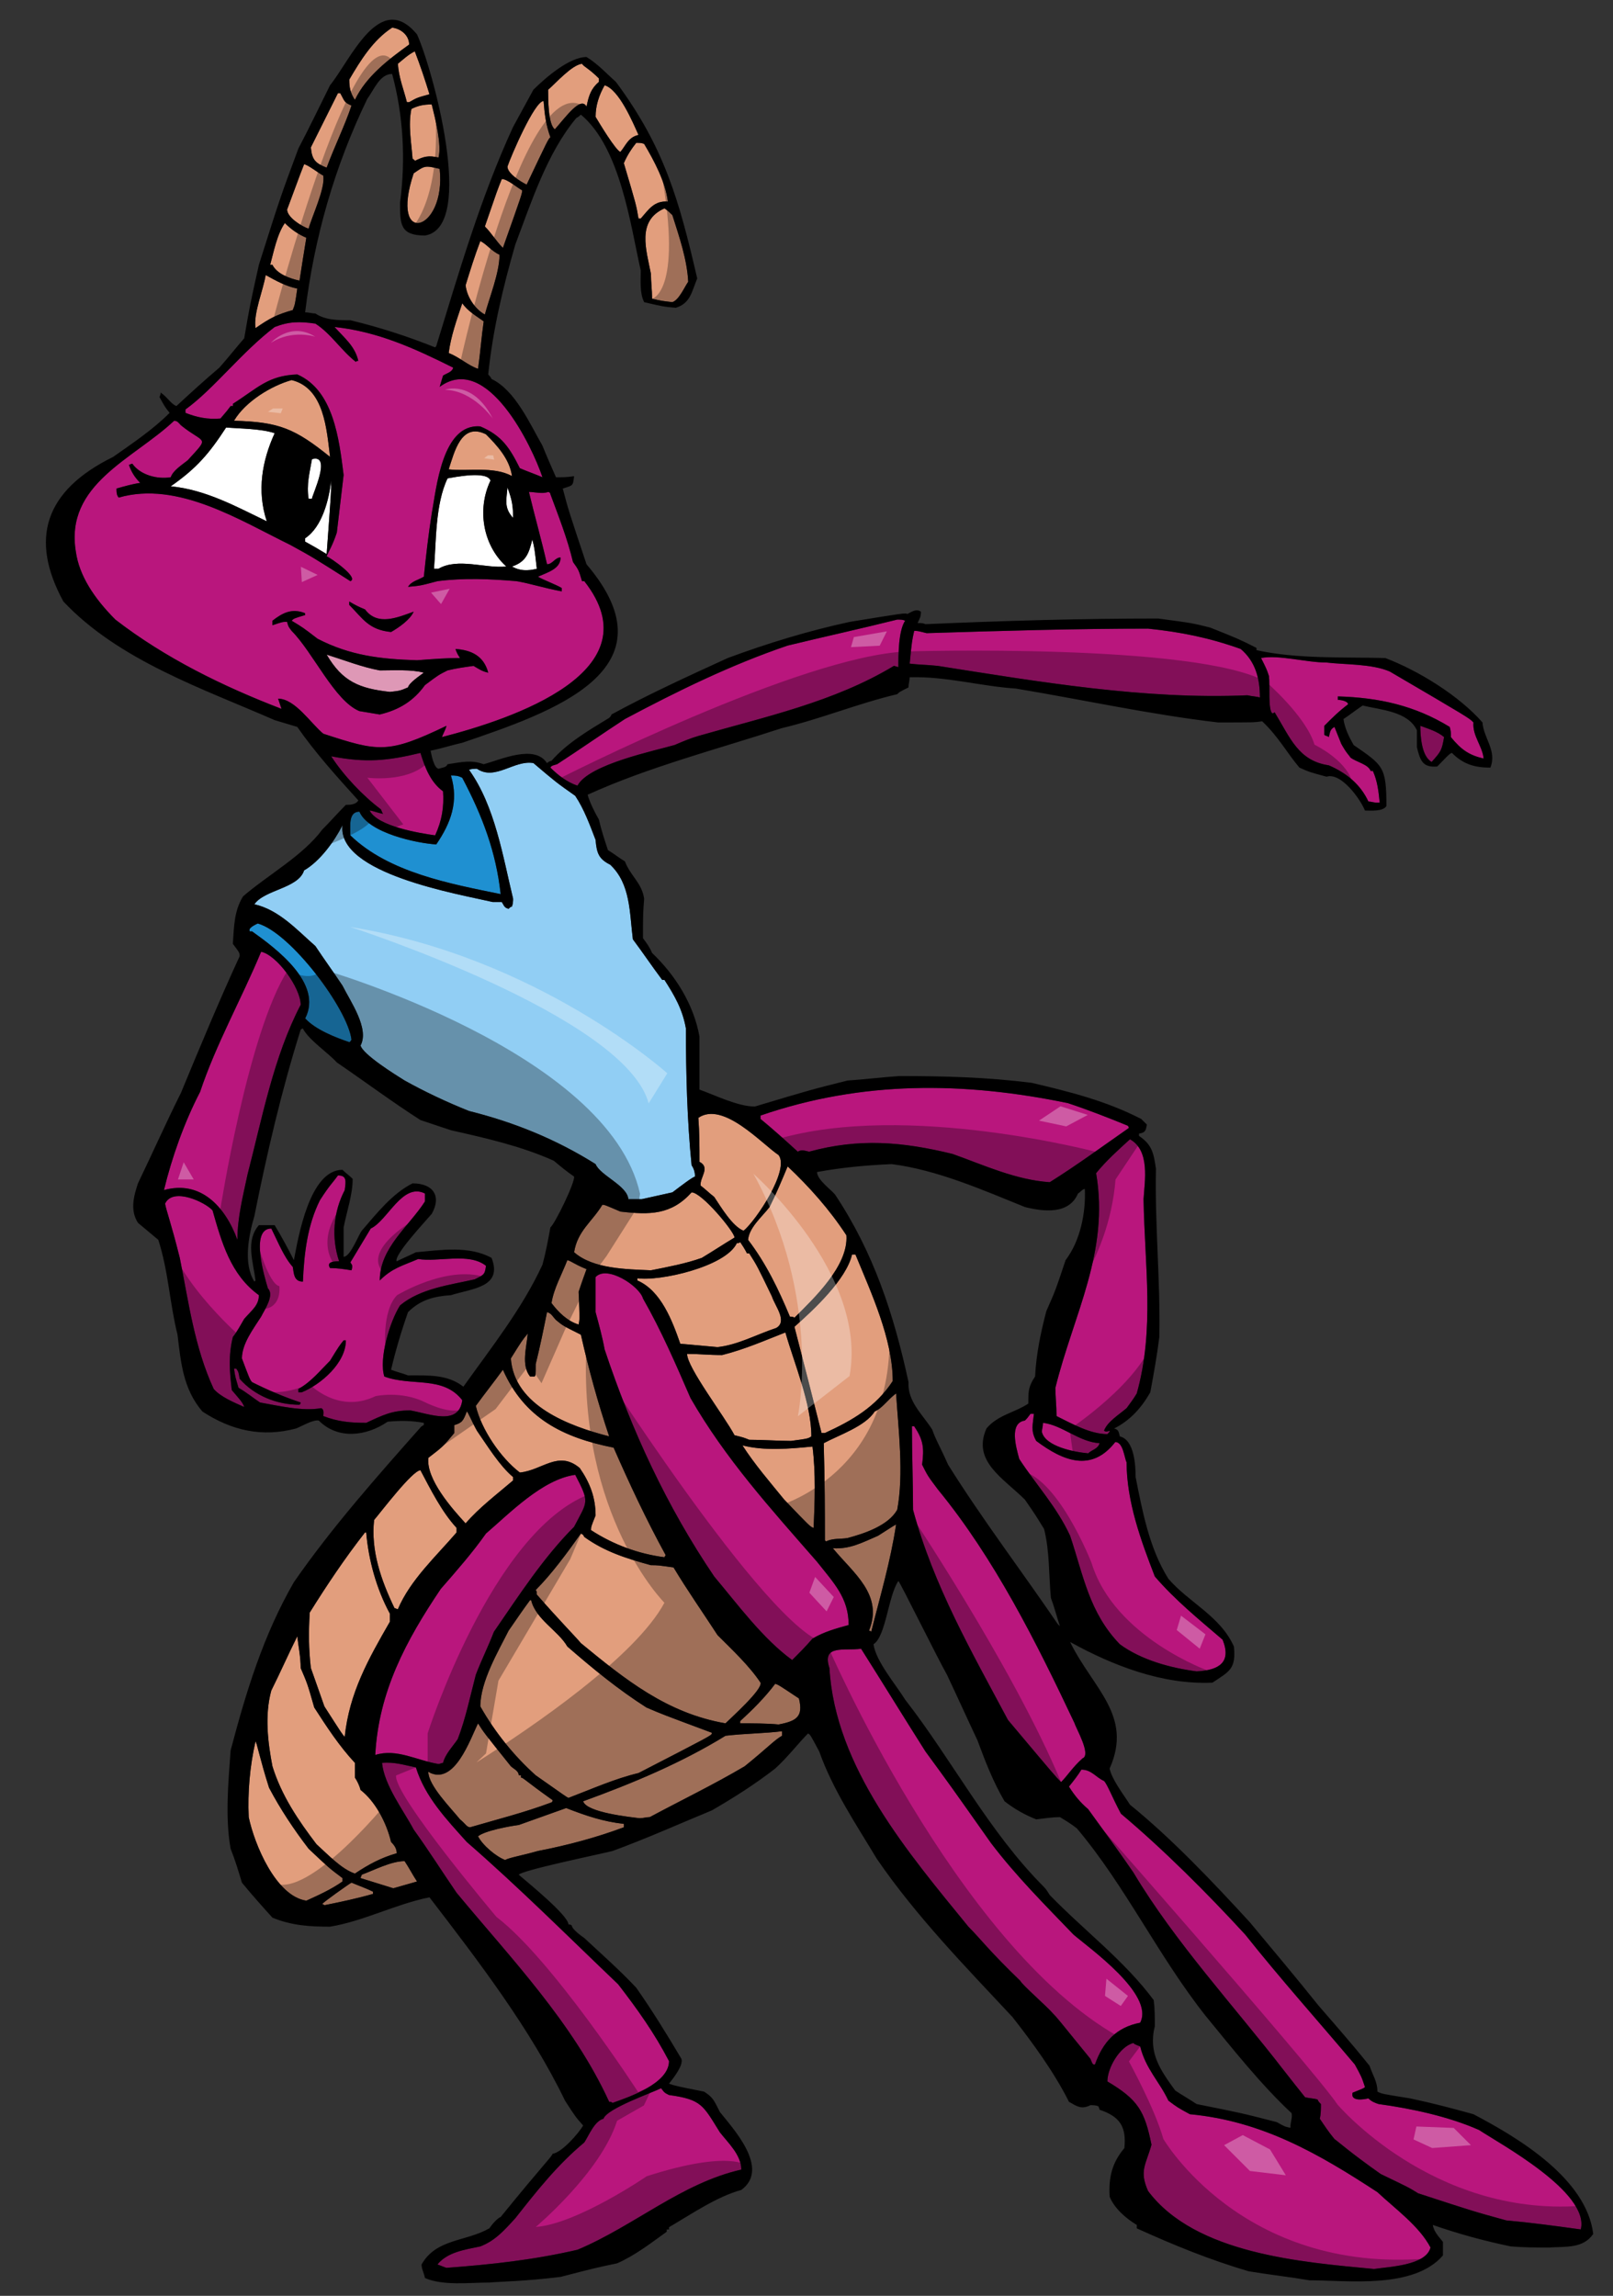
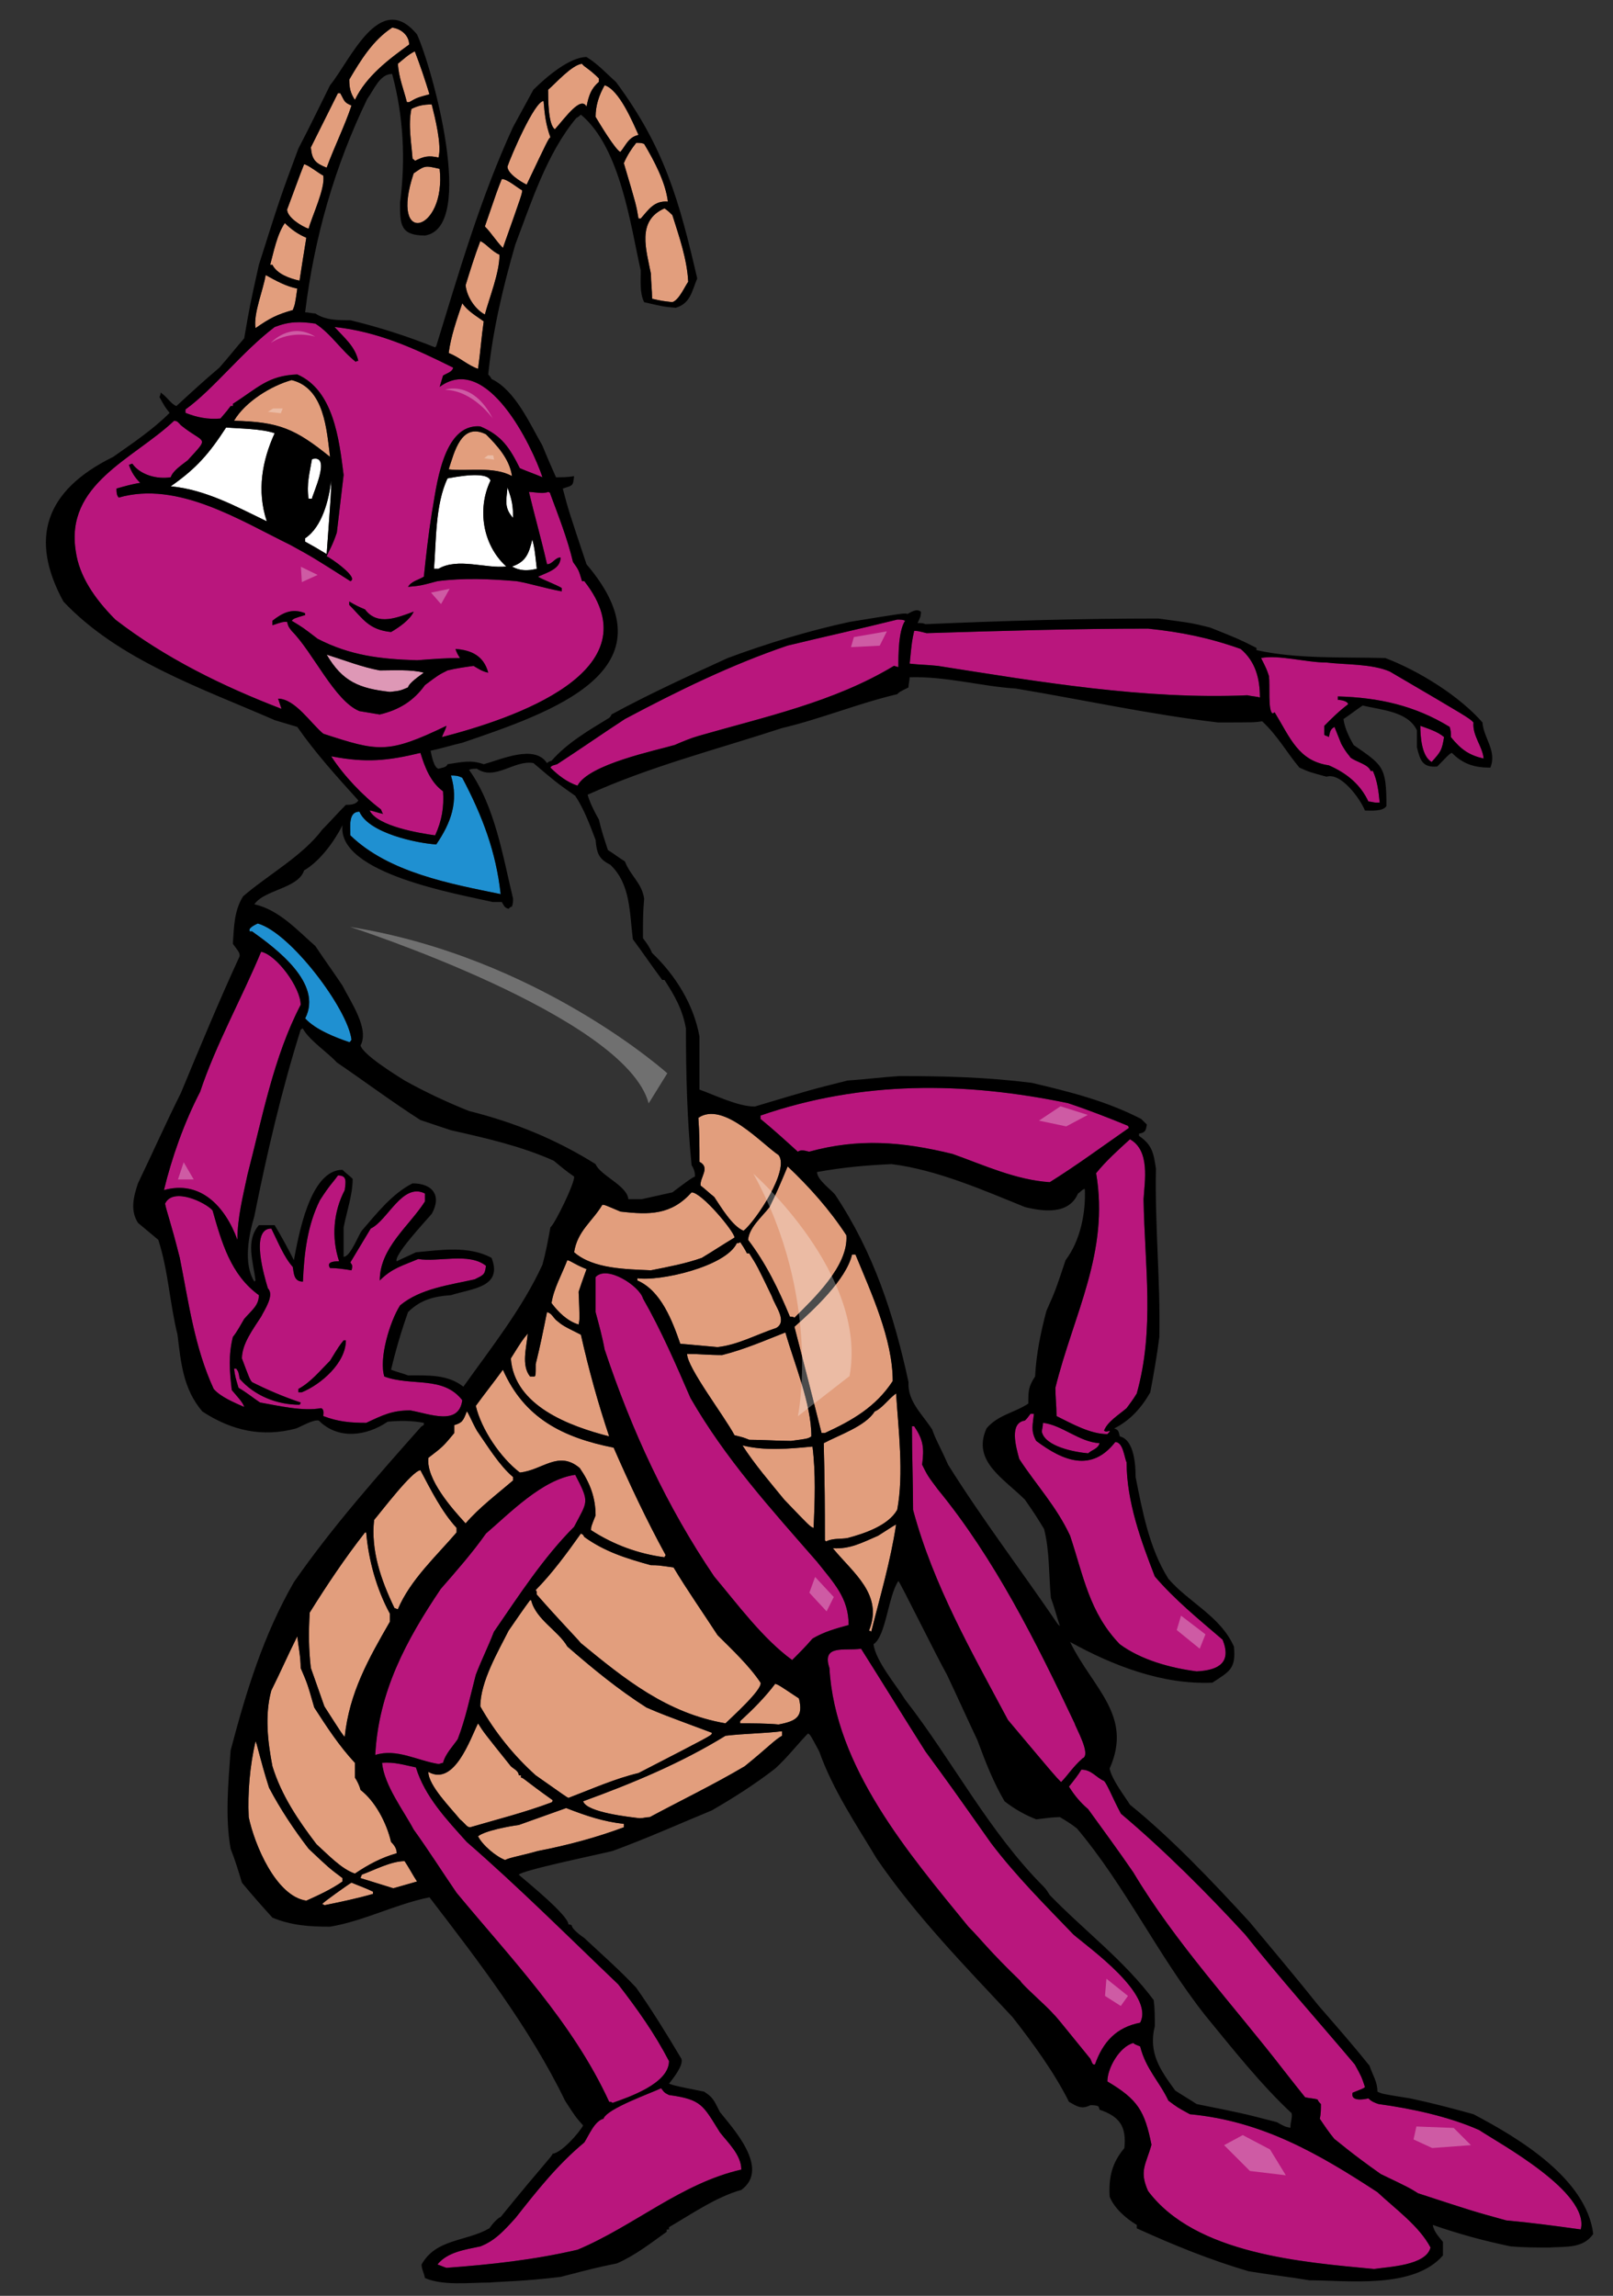
<svg xmlns="http://www.w3.org/2000/svg" version="1.1" id="Layer_1" x="0px" y="0px" width="140.5px" height="200px" viewBox="0 0 140.5 200" style="enable-background:new 0 0 140.5 200;" xml:space="preserve">
  <rect x="0" y="0" width="140.5" height="200" fill="#333333" stroke="none" />
  <path id="color5" style="fill:#DE98B6;" d="M36.917,58.601c-0.395,0.296-1.279,0.885-1.377,1.281  c-0.69,0.294-0.69,0.294-1.575,0.393c-2.657-0.296-4.133-0.887-5.512-3.247c1.574,0.492,3.052,1.082,4.625,1.377  C34.26,58.404,35.835,58.305,36.917,58.601z" />
  <path id="color4" style="fill:#1F90D1;" d="M37.999,73.561c1.279-1.87,1.971-3.738,1.279-6.002c0.395,0,0.591,0,0.986,0.196  c1.771,3.347,2.951,6.496,3.345,10.136c-4.331-0.885-9.743-1.869-13.09-5.117c0-0.787-0.195-2.066,0.788-2.066  C32.095,72.576,36.326,73.464,37.999,73.561z M22.45,80.449c-0.196,0.101-0.885,0.395-0.688,0.69c0,0,0.098,0,0.196,0  c2.066,1.477,6.199,4.527,4.624,7.578c0.887,0.984,2.659,1.673,3.84,2.069c0.097,0,0.097-0.1,0.195-0.198  C30.324,87.929,25.304,81.237,22.45,80.449z" />
-   <path id="color3" style="fill:#91CEF4;" d="M42.921,78.58c0.295,0,0.591,0,0.788,0c0.195,0.294,0.195,0.492,0.591,0.591  c0.097-0.099,0.197-0.197,0.296-0.197c0.096-0.295,0.096-0.492,0.096-0.688c-0.885-3.643-1.573-8.072-3.836-11.221  c0.194-0.097,0.492-0.097,0.688-0.097c1.575,1.08,3.249-0.788,4.919-0.494c1.97,1.673,1.97,1.673,3.643,2.854  c0.789,1.181,1.278,2.56,1.773,3.838c0.097,1.182,0.293,1.673,1.278,2.165c1.771,1.673,1.673,4.133,1.969,6.495  c0.885,1.182,1.673,2.363,2.559,3.543c0.098,0,0.098,0,0.197,0c0.885,1.377,1.572,2.56,1.867,4.233c0,3.936,0.101,7.97,0.494,11.909  c0.195,0.294,0.295,0.588,0.295,0.983c-0.295,0.1-1.181,0.786-1.968,1.378c-0.886,0.197-1.771,0.393-2.658,0.591  c-0.393,0-0.688,0-1.18,0c-0.1-1.183-2.461-2.066-2.854-3.052c-3.446-2.164-7.086-3.643-11.022-4.625  c-1.969-0.787-3.84-1.672-5.611-2.657c-0.787-0.491-3.642-2.264-3.838-3.052c0.787-1.475-0.887-3.837-1.574-5.214  c-0.788-1.183-1.576-2.264-2.362-3.447c-1.574-1.377-3.149-3.148-5.313-3.641c0.884-1.278,3.837-1.377,4.33-2.951  c1.378-0.787,2.656-2.559,3.346-3.936C29.339,76.119,39.97,77.89,42.921,78.58z" />
  <path id="color2" style="fill:#B9167D;" d="M32.686,152.885c0.296-5.512,2.659-9.939,5.708-14.467  c1.376-1.576,2.757-3.151,3.937-4.824c2.066-1.77,4.921-4.724,7.774-5.116c1.278,2.459,1.083,2.261-0.098,4.528  c-2.658,2.655-4.821,6.001-6.987,9.15c-0.491,1.279-1.085,2.458-1.574,3.739c-0.491,1.871-0.888,3.837-1.576,5.61  c-0.394,0.59-1.08,1.279-1.278,2.066c-0.1,0-0.295,0.1-0.395,0.1C36.326,153.374,34.557,152.294,32.686,152.885z M95.771,125.722  c-1.773-0.1-3.249-1.577-4.924-1.771c0,0.296-0.097,0.59-0.097,0.788c0.294,1.278,2.854,1.769,4.035,1.868  C95.081,126.313,95.672,126.213,95.771,125.722z M125.786,64.211c-0.591-0.493-1.279-0.689-2.068-0.983  c0,0.885,0.099,2.655,0.986,3.149C125.491,65.492,125.59,65.393,125.786,64.211z M109.844,57.322  c0.492,0.983,0.492,0.983,0.688,1.576c0.098,0.787-0.098,2.952,0.296,3.246c0.099,0,0.196-0.098,0.196-0.098  c1.377,2.263,2.067,4.23,4.723,4.625c1.576,0.688,2.756,1.673,3.445,3.151c0.197,0,0.493,0.097,0.688,0.097c0.1,0,0.198,0,0.297,0  c-0.099-0.983-0.197-1.871-0.592-2.756c-0.1,0-0.1,0-0.196,0c-0.197-0.591-1.28-0.786-1.77-1.181  c-0.1-0.198-0.297-0.294-0.789-1.181c-0.197-0.492-0.394-0.985-0.591-1.475c-0.393,0.196-0.393,0.49-0.493,0.885  c-0.097-0.099-0.295-0.099-0.392-0.197c0-0.198,0-0.493,0-0.787c0.688-0.69,1.278-1.28,2.066-1.871c0-0.295-0.689-0.393-0.887-0.393  c0-0.099,0-0.199,0-0.296c3.544,0.097,6.692,0.787,9.744,2.658c0.1,0.392,0.1,0.392,0.1,0.885c0.884,1.083,1.572,1.573,2.853,1.869  c-0.099-1.083-0.985-1.968-0.887-3.149c-0.394-0.393-0.394-0.393-7.282-4.429c-1.576-0.69-3.937-0.591-5.512-0.787  C113.779,57.716,111.417,57.027,109.844,57.322z M79.629,54.959c-0.195,0.887-0.195,0.887-0.392,2.854  c0.786,0.099,1.573,0.099,2.46,0.198c8.758,1.377,18.008,2.953,26.964,2.559c0.395,0.099,0.788,0.099,1.084,0.196  c0-1.672-0.396-3.147-1.673-4.23c-2.755-0.984-5.216-1.477-8.07-1.772c-6.396,0-12.893,0.195-19.289,0.394  C79.926,54.959,79.926,54.959,79.629,54.959z M58.766,64.899c0.688-0.294,1.377-0.59,2.066-0.786  c5.809-1.673,11.811-2.952,17.027-6.102c0.097,0,0.293,0.099,0.395,0.099c0-1.082,0-3.151,0.587-4.036  c-0.195-0.099-0.392-0.099-0.688-0.099c-3.146,0.788-6.299,1.477-9.545,2.264c-4.923,1.673-9.547,3.938-14.172,6.397  c-1.967,1.28-3.937,2.659-5.906,3.937c-0.293,0.099-0.491,0.099-0.588,0.296c0.688,0.689,1.476,1.279,2.36,1.575  C51.285,66.572,57.094,65.393,58.766,64.899z M28.847,65.883c1.084,1.675,2.756,3.445,4.331,4.626c0.1,0.198,0.1,0.295,0.196,0.394  c-0.49-0.099-0.983-0.296-1.181-0.296c0.69,1.38,4.329,1.969,5.709,2.167c0.589-1.279,0.783-2.461,0.688-3.838  c-1.083-0.788-1.575-2.067-1.968-3.346C33.77,66.276,31.898,66.474,28.847,65.883z M15.167,36.654c0.296,0,0.397,0.197,0.592,0.394  c2.067,1.673,2.559,0.887,0.589,3.052c-0.492,0.392-1.278,0.884-1.476,1.476c-1.18,0.196-2.657-0.197-3.346-1.182  c-0.099,0-0.196,0.097-0.296,0.097c0.197,0.592,0.492,1.084,0.984,1.575c-0.688,0.099-1.377,0.298-2.066,0.493  c0,0.295,0,0.589,0.196,0.787c5.118-1.478,10.53,1.969,14.959,4.133c1.969,1.083,1.969,1.083,5.216,3.149  c0.788-0.294-1.771-2.066-2.066-2.165c0.199-0.49,0.493-0.884,0.886-2.066c0.198-1.672,0.395-3.345,0.592-5.018  c-0.394-3.151-0.887-7.383-4.035-8.76c-2.561,0.099-3.445,1.182-5.611,2.559c0,0,0,0.099,0,0.196c-0.096,0-0.096,0-0.196,0  c-0.295,0.397-0.295,0.397-0.884,1.084c-1.084,0.1-2.068-0.098-3.052-0.492c0-0.099,0-0.294,0-0.294  c2.46-1.774,4.92-5.02,7.774-7.185c1.279-0.492,2.164-0.492,3.544-0.295c1.377,0.885,2.264,2.362,3.542,3.346  c0-0.097,0.099-0.097,0.199-0.097c-0.296-1.282-1.184-1.969-2.068-2.954c3.741,0.392,6.987,1.87,10.332,3.543  c-0.097,0.395-0.588,0.492-0.884,0.689c-0.1,0.294-0.197,0.687-0.295,0.983c4.135-3.05,8.07,5.215,8.955,7.875  c-0.688-0.296-1.279-0.492-1.969-0.788c-0.886-1.772-1.573-2.854-3.444-3.641c-3.347-0.296-3.839,5.51-4.231,7.578  c-0.296,1.871-0.493,3.64-0.689,5.512c-0.491,0.293-1.082,0.391-1.377,0.885c1.083-0.099,1.083-0.099,2.56-0.494  c2.263-0.294,4.624-0.195,6.887,0c1.184,0.198,2.362,0.593,3.938,0.887c0-0.099,0-0.197,0-0.294  c-0.493-0.296-1.576-0.691-2.067-0.984c0.886-0.396,1.97-0.689,1.97-1.675c-0.494,0-0.691,0.59-1.181,0.59  c-0.493-2.166-1.084-4.231-1.576-6.298c0.492,0,1.181,0.197,1.673,0c0.099,0,0.198,0.099,0.198,0.197  c0.688,1.87,1.476,3.839,1.966,5.905c0.494,0.689,0.494,0.689,0.788,1.672c0.099,0,0.198,0,0.198,0  c6.2,7.875-6.298,12.007-12.402,13.583c0.1-0.295,0.298-0.592,0.396-0.983c-5.117,2.459-5.905,2.264-10.729,0.688  c-1.081-0.887-2.461-3.051-3.936-3.051c0.099,0.296,0.198,0.59,0.296,0.886c-5.118-1.968-10.138-4.429-14.468-7.775  c-1.868-1.869-3.148-3.837-3.443-5.903C5.62,42.166,11.624,40.001,15.167,36.654z M31.798,53.09  c-0.49-0.197-0.883-0.393-1.375-0.688c0,0.098,0,0.196,0,0.295c1.18,1.181,1.672,2.165,3.641,2.361  c0.689-0.392,1.672-1.083,1.969-1.772C34.654,53.779,32.884,54.567,31.798,53.09z M23.73,54.469  c0.885-0.298,0.885-0.298,1.279-0.298c0.097,0.397,0.097,0.397,0.392,0.788c1.871,1.873,3.741,6.104,5.906,6.989  c0.591,0.099,1.182,0.196,1.77,0.295c1.675-0.394,2.954-1.18,3.938-2.559c1.181-0.885,1.181-0.885,1.969-1.28  c0.785-0.196,1.573-0.295,2.264-0.394c0.492,0.294,0.787,0.492,1.28,0.59c-0.395-1.477-1.479-1.968-2.855-2.066  c0.097,0.296,0.196,0.492,0.395,0.787c-1.181,0-2.461,0.098-3.741,0.197c-3.148-0.099-5.807-0.395-8.661-1.871  c-1.28-0.982-1.28-0.982-2.264-1.575c0.198-0.196,0.198-0.196,1.182-0.492c0-0.098,0-0.195-0.097-0.195  c-1.085-0.396-1.871,0-2.756,0.688C23.73,54.17,23.73,54.37,23.73,54.469z M22.746,82.91c-1.674,4.034-3.939,8.07-5.314,12.204  c-1.378,2.655-2.461,5.707-3.15,8.561c3.15-0.886,5.316,1.377,6.399,4.332c0-1.97,0.49-3.841,0.885-5.711  c1.278-4.92,2.264-10.234,4.625-14.762C26.19,86.059,24.124,83.205,22.746,82.91z M14.38,104.855  c0.098,0.593,0.492,1.576,1.28,4.726c0.786,3.936,1.277,7.772,2.952,11.415c0.592,0.689,1.771,1.181,2.658,1.575  c-0.1-0.394-0.59-0.886-1.082-1.475c-0.199-1.676-0.296-3.052,0.096-4.629c0.396-0.489,0.69-1.081,0.986-1.572  c0.688-0.787,1.278-1.181,1.278-2.069c-2.461-1.77-3.247-4.623-4.034-7.378C17.922,104.758,15.069,103.381,14.38,104.855z   M20.384,119.225c0.099,0,0.099,0,0.196,0c0.197,0.295,0.197,0.295,0.295,0.886c1.281,1.476,3.249,2.265,5.215,2.265  c0.101-0.1,0.101-0.198,0.101-0.198c-1.476-0.491-2.855-1.08-4.231-1.771c-0.196-0.197-0.295-0.493-0.887-2.065  c0-1.281,0.983-2.56,1.674-3.642c0.294-0.591,1.18-1.873,0.589-2.461c-0.295-0.984-1.572-5.216,0.297-5.216  c0.59,1.181,1.083,2.461,1.87,3.348c0.098,0.588,0.098,1.277,0.883,1.277c0.101-2.461,0.396-4.919,1.479-7.087  c0.885-1.378,1.082-1.475,1.572-2.163c0.788,0,0.691,0.49,0.591,1.278c-0.983,1.87-1.181,4.134-0.49,6.2  c-0.295,0-1.182,0-0.788,0.59c0.59,0,1.278,0.099,1.869,0.197c0.101-0.393,0.101-0.393-0.099-0.69  c0.591-0.983,1.182-1.965,1.774-2.95c1.476-0.691,2.754-4.035,4.722-3.052c0,0.196,0,0.394,0,0.69  c-1.378,2.163-3.938,4.034-3.938,6.888c1.083-1.083,1.97-1.278,3.348-1.869c1.771,0.293,4.43-0.591,5.904,0.591  c-0.097,0.786-0.196,0.786-0.982,1.179c-2.165,0.492-4.725,0.789-6.498,2.266c-0.885,1.376-1.868,4.626-1.375,6.198  c2.36,0.888,5.116-0.098,6.79,2.065c-0.295,2.268-2.854,1.183-4.529,0.888c-1.574,0-2.361,0.394-3.837,1.084  c-1.379,0-2.462-0.1-3.74-0.59c0-0.199,0.098-0.593-0.194-0.689c-1.579,0.294-3.644-0.196-5.316-0.494  c-0.593-0.393-1.184-0.886-1.871-1.278C20.482,119.913,20.482,119.913,20.384,119.225z M30.128,116.767c-0.101,0-0.101,0-0.197,0  c-0.394,0.49-0.394,0.49-1.182,1.771c-0.885,0.884-1.672,1.869-2.756,2.459c0,0.101,0,0.199,0,0.295c0.097,0,0.197,0,0.295,0  C27.964,120.604,30.128,118.733,30.128,116.767z M91.439,102.987c2.363-1.476,4.626-3.151,6.89-4.724c0,0,0-0.098-0.099-0.198  c-1.674-0.688-3.444-1.378-5.215-1.967c-9.055-1.87-17.912-1.969-26.77,1.083c0,0.099,0,0.196,0,0.295  c1.082,0.885,2.167,1.871,3.248,2.854c0.295-0.196,0.59-0.097,0.985,0c4.328-1.181,8.068-0.885,12.496,0.197  C85.731,101.512,88.486,102.79,91.439,102.987z M69.002,144.614c0.59-0.588,1.181-1.179,1.771-1.867  c0.983-0.591,2.065-0.887,3.148-1.183c0-2.361-1.279-3.641-2.755-5.511c-4.036-4.625-7.972-8.956-11.024-14.269  c-1.278-2.951-2.557-5.906-4.133-8.658c-0.295-1.087-3.149-2.955-4.132-1.872c0,0.984,0,1.969,0,3.051  c0.293,1.082,0.591,2.163,0.787,3.248c2.359,7.085,5.411,13.681,9.544,19.781C64.276,139.795,66.441,142.747,69.002,144.614z   M50.894,186.641c-2.364,1.966-4.136,4.23-6.005,6.594c-0.984,1.083-1.771,1.969-3.051,2.461c-1.378,0.291-2.853,0.492-3.738,1.573  c0.294,0.098,0.491,0.197,0.787,0.294c3.934-0.294,7.575-0.688,11.415-1.576c4.922-2.065,9.055-5.803,14.269-6.983  c0-1.278-1.181-2.362-1.868-3.249c-1.476-2.363-1.575-2.854-4.43-3.248c-0.392-0.196-0.392-0.196-0.688-0.591  c-0.788,0.395-4.725,1.771-5.021,2.657C51.778,184.77,51.285,186.049,50.894,186.641z M72.248,145.307  c0.492,8.66,6.889,16.14,12.104,22.535c1.084,1.085,1.773,2.068,4.529,4.726c0.099,0.293,2.363,2.263,2.854,2.855  c0.295,0.292,0.295,0.292,3.248,3.934c0.197,0.494,0.197,0.494,0.394,0.494c0.689-1.969,1.87-3.249,3.937-3.643  c1.278-2.461-4.429-6.494-5.806-7.677c-2.462-2.559-5.021-5.117-7.185-7.972c-3.543-5.02-3.543-5.02-5.707-7.975  c-1.871-2.949-3.742-6.001-5.609-8.953C73.528,143.829,71.561,143.238,72.248,145.307z M93.213,133.789  c1.18,3.545,1.671,6.694,4.328,9.449c1.869,1.376,4.428,2.068,6.692,2.363c1.968-0.1,3.051-0.789,2.264-2.757  c-2.066-1.771-4.133-3.445-5.906-5.511c-1.181-3.051-2.458-6.495-2.458-9.942c-0.197-0.39-0.296-1.77-0.985-1.77  c-2.066,2.657-4.526,1.672-6.888-0.097c-0.494-0.888-0.297-1.381-0.199-2.364c-0.098,0-0.195,0-0.295,0  c-0.293,0.395-0.293,0.395-0.49,0.59c-1.379,0.199-0.789,2.266-0.494,3.347C90.26,129.363,92.029,131.233,93.213,133.789z   M123.522,191.067c4.822,1.576,4.822,1.576,7.677,2.363c2.165,0.196,4.33,0.49,6.495,0.788c0.788-3.249-7.086-7.481-8.857-8.661  c-2.655-1.181-5.904-1.872-8.758-2.263c-0.295-0.101-0.593-0.198-0.887-0.494c-0.394,0.1-1.572,0.296-1.378-0.491  c0.984-0.395,0.984-0.395,1.083-0.491c-0.295-0.889-0.295-0.889-0.885-1.968c-3.15-3.739-6.497-7.48-9.548-11.319  c-3.347-3.642-7.086-7.381-10.825-10.53c-0.786-1.476-1.182-2.559-1.475-2.854c-0.688-0.295-1.083-0.985-1.97-0.985  c-0.295,0.493-0.688,0.985-1.083,1.478c0.494,0.786,0.984,1.376,1.675,1.968c1.279,1.772,2.658,3.641,3.937,5.512  c3.642,6.101,8.759,11.612,13.089,17.222c1.081,1.378,1.081,1.378,1.869,2.363c0.395,0.097,0.788,0.097,1.084,0.196  c0.098,0.196,0.098,0.196,0.295,0.395c0,0.391,0,0.885-0.1,1.277c0.396,0.59,0.787,1.182,1.28,1.773  c0.295,0.197,1.38,1.18,4.034,3.049C122.736,190.576,122.736,190.576,123.522,191.067z M96.458,181.325  c2.657,1.575,3.247,2.56,3.841,5.513c-0.494,1.768-1.084,2.263-0.297,4.033c4.133,5.512,13.483,6.201,19.683,6.792  c1.278-0.197,4.527-0.297,4.919-1.871c-0.983-1.871-3.05-3.347-4.624-4.822c-5.118-3.347-10.038-6.199-16.338-6.79  c-1.082-0.59-1.082-0.59-1.869-1.182c-0.787-1.673-1.969-2.755-2.461-4.724c-0.492-0.196-0.492-0.196-0.59-0.296  C97.541,178.274,96.458,180.145,96.458,181.325z M93.605,150.129c-3.346-7.088-6.988-14.371-11.908-20.373  c-0.887-1.181-0.887-1.181-1.377-2.163c0.195-1.479,0.098-2.166-0.691-3.347c-0.098,0-0.195,0-0.195,0  c0,2.458,0.098,4.919,0.098,7.28c1.772,6.593,5.119,12.4,8.266,18.307c4.134,4.92,4.134,4.92,4.627,5.413  c0.592-0.591,0.985-1.279,1.869-2.066C95.081,152.885,93.704,150.52,93.605,150.129z M98.133,122.671  c0.293-0.396,0.59-0.789,0.885-1.279c1.573-5.61,0.688-11.121,0.592-16.928c0.096-1.576,0.589-4.231-1.184-5.216  c-1.082,0.985-2.066,1.869-2.949,2.952c1.18,6.89-1.97,12.301-3.546,18.699c0,0.787,0.099,1.576,0.099,2.462  c1.38,0.687,2.953,1.572,4.429,1.572c0.198-0.194,0.198-0.194,0.198-0.295c-0.297,0.101-0.297,0.101-0.492,0  C96.458,123.851,97.444,123.261,98.133,122.671z M36.032,159.38c1.278,1.771,2.459,3.642,3.737,5.51  c4.728,5.708,10.138,11.318,13.29,18.207c0.097,0,0.196,0,0.294,0.098c1.378-0.49,4.92-1.674,4.92-3.641  c-1.281-2.46-2.756-4.527-4.43-6.693c-4.33-4.134-8.658-8.464-13.187-12.398c-1.771-1.97-3.642-3.936-4.431-6.495  c-0.983-0.196-1.867-0.493-2.949-0.395C33.475,155.54,35.145,157.706,36.032,159.38z" />
  <path id="color1" style="fill:#E29E7D;" d="M64.77,107.219c-0.983-0.394-1.969-2.067-2.561-2.953  c-0.391-0.295-0.786-0.688-1.179-0.984c-0.101-0.686,0.885-1.574-0.101-2.068c0-1.276,0-2.557-0.098-3.836  c2.166-1.475,5.512,2.264,6.988,3.247C68.804,101.904,65.85,106.331,64.77,107.219z M58.669,136.547  c-1.379-0.194-1.379-0.194-1.969-0.194c-2.166-0.595-4.035-1.184-5.807-2.463c-0.1-0.197-0.1-0.197-0.295-0.296  c-1.182,1.673-2.56,3.543-3.938,4.922c0.097,0.098,0.097,0.196,0.097,0.393c2.069,2.362,3.347,3.641,3.841,4.233  c3.837,3.149,7.478,6.102,12.597,6.987c0.489-0.493,3.246-2.952,3.05-3.545c-0.983-1.477-2.459-2.852-3.74-4.135  C61.228,140.483,59.849,138.516,58.669,136.547z M62.014,151.013c0,0,0-0.097-0.099-0.097c-4.231-1.576-4.231-1.576-5.609-2.167  c-2.462-1.572-4.625-3.347-6.889-5.313c-0.788-1.377-2.756-2.362-3.15-4.036H46.17c-0.591,0.789-1.184,1.674-1.87,2.659  c-0.886,1.771-2.462,4.429-2.462,6.595c1.28,2.263,2.954,4.329,4.823,6.002c2.655,1.87,2.655,1.87,2.853,1.969  c2.069-0.788,4.035-1.674,6.104-2.166C61.915,151.211,61.915,151.211,62.014,151.013z M48.038,157.016  c0.098-0.098,0.098-0.098,0.098-0.197c-2.36-1.671-2.557-1.966-2.755-1.966c0-0.1,0-0.197,0-0.197c-0.099,0-0.099,0-0.195,0  c0-0.394-0.494-0.591-0.688-0.788c-2.363-2.951-2.363-2.951-2.858-3.738c-0.685,1.377-2.066,5.511-4.329,4.23  c0,1.181,1.968,3.149,2.757,4.133c0.49,0.395,0.59,0.69,0.887,0.69C43.314,158.492,45.676,157.902,48.038,157.016z M46.17,119.913  c-0.789-0.984-0.297-2.56-0.198-3.739c-0.491,0.593-0.491,0.593-1.475,2.167c0.295,4.134,5.116,5.905,8.563,6.788  c-0.987-2.952-1.774-5.806-2.461-8.856c-1.577-0.788-1.577-0.788-2.167-1.279c-0.296-0.294-0.393-0.59-0.785-0.688  c-0.298,1.476-0.591,2.952-0.985,4.528c0,0.982,0,0.982-0.099,1.08C46.462,119.913,46.267,119.913,46.17,119.913z M53.451,126.113  c-4.43-0.886-7.775-2.558-9.645-6.79c-0.787,1.083-1.573,2.068-2.361,3.151c0.489,2.065,2.164,4.527,3.837,5.805  c1.969-0.197,3.347-1.967,5.217-0.393c0.884,1.278,1.379,2.558,1.379,4.133c-0.395,0.986-0.395,0.986-0.395,1.279  c1.968,1.278,4.134,2.066,6.398,2.362c0-0.098,0.097-0.098,0.097-0.197C56.306,132.412,54.829,129.263,53.451,126.113z   M59.257,117.06c1.082,0.098,2.166,0.197,3.248,0.294c1.771-0.196,3.345-1.081,5.118-1.672c0.984-0.591-0.098-1.869-0.393-2.755  c-1.28-2.656-1.28-2.656-1.969-3.74c-0.101,0-0.101,0-0.196,0c-0.198-0.394-0.395-0.689-0.592-0.983  c-0.1,0.099-0.197,0.099-0.295,0.099c-0.983,2.068-6.791,3.346-8.661,3.05c0,0.098,0,0.197,0,0.197  C57.586,112.435,58.569,115.091,59.257,117.06z M39.573,124.145c0,0.197,0,0.493,0,0.691c-0.982,1.181-0.982,1.181-2.263,2.166  c-0.197,1.868,2.067,4.427,3.247,5.708c1.183-1.379,2.757-2.562,4.134-3.742c0-0.098,0-0.195,0-0.296  c-1.18-0.982-2.261-2.756-3.148-4.034c-0.493-0.887-0.789-1.673-0.886-1.673C40.362,123.751,40.265,123.95,39.573,124.145z   M51.09,110.564c-1.183-0.49-1.28-0.688-1.673-0.786c-0.492,1.278-1.181,2.46-1.379,3.738c0.591,0.788,1.379,1.574,2.363,1.87  c0.098-0.491,0.098-0.491,0-2.852C50.794,111.352,50.99,110.859,51.09,110.564z M52.469,104.956  c-0.886,1.476-2.167,2.263-2.462,4.133c1.674,1.476,4.625,1.476,6.693,1.574c1.476-0.293,3.048-0.589,4.428-1.082  c0.984-0.592,1.87-1.182,2.854-1.771c0-0.493-2.854-3.937-3.739-3.937c-1.772,1.969-3.642,1.969-6.201,1.673  C52.665,104.956,52.665,104.956,52.469,104.956z M71.953,134.283c0.592-0.295,1.279-0.196,1.867-0.295  c1.479-0.395,3.547-1.083,4.332-2.462c0.592-3.146,0.102-6.986-0.098-10.135c-0.688,0.49-1.182,1.279-1.869,1.573  c-0.789,1.281-3.149,2.066-4.429,2.757c0,1.181,0.097,1.968,0.097,8.463L71.953,134.283z M71.561,124.836c0.097,0,0.196,0,0.293,0  c2.362-1.085,4.431-2.265,5.906-4.527c0-3.642-1.871-7.677-3.248-11.023c-0.098,0-0.195,0-0.296,0  c-0.492,2.164-3.344,4.823-5.018,6.299C69.984,118.632,70.773,121.686,71.561,124.836z M63.981,125.031  c0.788,0.196,0.788,0.196,1.28,0.396c1.278,0,2.462,0.099,3.64,0.099c1.478-0.198,1.478-0.198,1.772-0.396  c0-2.854-1.476-6.296-2.262-9.053c-1.771,0.69-3.545,1.476-5.514,1.969c-1.18,0-1.969-0.1-3.05-0.1  C59.849,119.128,63.095,123.36,63.981,125.031z M70.872,133.102c0.098-2.363,0.194-4.722-0.099-7.085  c-2.067,0.196-4.133,0.392-6.103-0.101c1.081,1.677,2.361,3.152,3.643,4.726C70.577,133.006,70.577,133.006,70.872,133.102z   M73.724,107.611c-1.476-2.264-3.245-4.23-5.116-6.002c-0.491,1.181-0.984,2.361-1.575,3.542c-0.688,0.887-1.771,1.772-1.871,2.856  c1.575,2.066,2.659,4.329,3.643,6.691c0.098,0,0.297,0,0.394,0.097C70.872,113.126,73.922,110.271,73.724,107.611z M72.545,134.873  c1.771,2.166,4.429,4.035,3.148,7.186c0.098,0,0.098,0,0.195,0.098c0.787-3.149,1.674-6.103,2.166-9.349  c-0.195,0.098-0.195,0.098-1.574,0.981C75.104,134.382,74.021,134.973,72.545,134.873z M36.032,15.102  c-2.166,6.495,2.854,5.117,2.264-0.393C37.016,14.414,37.016,14.414,36.032,15.102z M38.196,13.724  c0.295-1.083-0.294-3.445-0.59-4.626c-0.689,0-1.181,0.099-1.771,0.394c-0.295,1.377,0,2.952,0.101,4.331  c0.097,0.099,0.194,0.099,0.194,0.195C36.917,13.626,37.311,13.526,38.196,13.724z M28.453,14.609  c0.689-1.869,1.574-3.641,2.165-5.412c-0.688-0.295-0.591-0.394-0.984-1.083c0,0-0.097,0-0.197,0  c-0.784,1.575-1.572,3.148-2.359,4.725C27.173,13.922,27.47,14.216,28.453,14.609z M30.423,6.932c0,0.69,0.097,1.182,0.492,1.772  c0.983-2.066,2.951-3.541,4.723-4.822c0-0.786-0.688-1.376-1.477-1.476C32.489,3.489,31.406,5.26,30.423,6.932z M36.13,4.472  c-0.59,0.295-0.985,0.69-1.476,1.083c0.099,1.28,0.49,2.165,0.788,3.347c0.098,0,0.195,0,0.195,0  c0.688-0.393,0.688-0.393,1.772-0.689C37.016,6.932,36.623,5.752,36.13,4.472z M25.896,25.14c-0.983-0.195-1.87-0.689-2.756-1.181  c-0.197,1.278-1.084,3.346-0.886,4.626c1.278-0.887,1.87-1.183,3.248-1.575C25.697,26.518,25.697,26.518,25.896,25.14z   M47.743,7.819c0,0.787,0,3.051,0.59,3.443c0.885-0.983,2.266-2.951,2.757-1.967c0.195-0.984,0.394-1.575,1.081-2.165  c0-0.099,0-0.198,0-0.294c-0.886-0.886-1.277-0.985-1.476-1.28C49.81,5.654,48.432,7.229,47.743,7.819z M42.233,19.728  c0.587,0.589,0.982,1.279,1.573,1.869c1.674-4.724,1.674-4.724,1.674-5.019c-0.396-0.197-1.278-0.985-1.771-0.985  C43.314,16.578,43.314,16.578,42.233,19.728z M45.873,16.086c1.87-3.936,1.87-3.936,2.068-4.134  c-0.394-1.082-0.496-1.968-0.593-3.149c-0.786,0-2.851,4.822-3.146,5.708C44.202,15.102,45.282,15.79,45.873,16.086z M42.233,27.403  c0.392-1.476,1.278-3.642,1.278-5.216c-0.691-0.294-1.182-0.984-1.674-1.181c-0.49,1.28-0.884,2.56-1.28,3.839  C40.657,25.83,41.348,26.913,42.233,27.403z M55.419,12.444c-0.395,0.492-0.787,1.083-1.08,1.773c1.08,3.641,1.08,3.641,1.278,4.822  c0.098,0,0.197,0,0.197,0c0.688-0.787,1.178-1.575,2.361-1.476c-0.198-1.673-1.184-3.544-2.064-5.02  C55.911,12.444,55.715,12.444,55.419,12.444z M40.265,26.421c-0.495,1.475-0.986,2.854-1.183,4.33  c0.985,0.392,1.672,1.081,2.558,1.377c0.198-1.377,0.295-2.756,0.494-4.133C41.445,27.502,40.754,27.109,40.265,26.421z   M26.09,24.451c0.198-1.28,0.396-2.558,0.593-3.74c-0.689-0.295-1.281-0.689-1.871-1.28c-0.688,0.985-0.982,2.56-1.279,3.641  c0.1,0,0.198,0,0.198,0C24.124,23.86,25.205,24.255,26.09,24.451z M56.7,23.86c0,0.688,0.098,1.377,0.098,2.165  c0.886,0.197,0.886,0.197,1.771,0.296c0.59-0.197,1.083-1.377,1.378-1.774c-0.099-1.966-0.788-3.934-1.378-5.805  c-0.198-0.197-0.394-0.395-0.688-0.59C55.419,19.234,56.306,21.794,56.7,23.86z M26.881,19.925c0.292-1.084,1.475-3.544,1.277-4.626  c-0.392-0.197-1.377-0.984-1.672-0.984c-0.198,0.492-0.198,0.492-1.476,3.937C25.01,18.94,26.288,19.728,26.881,19.925z   M52.665,7.426c-0.494,0.885-0.787,1.771-0.787,2.754c0.293,0.494,1.771,2.954,2.163,3.051c0.493-0.59,0.69-1.279,1.576-1.475  C55.125,10.674,53.941,7.819,52.665,7.426z M20.384,36.654c3.936,0.1,5.313,0.689,8.365,3.148c-0.296-2.36-0.493-6.001-3.348-6.692  C23.632,33.606,21.368,34.982,20.384,36.654z M39.082,40.887c1.575,0.197,3.938-0.296,5.514,0.59  c-0.199-1.477-1.281-2.659-2.266-3.643C40.165,36.754,39.573,39.412,39.082,40.887z M55.715,158.395  c0.295,0,0.591-0.098,0.886-0.098c2.756-1.479,5.608-2.855,8.267-4.43c2.068-1.673,2.56-2.262,3.249-2.656c0-0.198,0-0.295,0-0.394  c-1.576,0.195-3.249,0.195-4.921,0.394c-3.839,2.361-8.07,4.133-12.401,5.707C51.09,157.902,54.927,158.297,55.715,158.395z   M67.82,150.227c1.575-0.297,2.164-0.689,1.771-2.266c-1.771-1.181-1.771-1.181-2.066-1.279c-0.885,1.182-1.969,2.263-3.052,3.248  c0,0.099,0,0.099,0,0.198C65.557,150.129,66.736,150.129,67.82,150.227z M44.004,162.035c0.296-0.196,1.477-0.392,2.854-0.787  c2.56-0.492,5.117-1.181,7.482-2.065c0-0.199,0-0.199,0-0.296c-1.774-0.196-3.249-0.688-5.023-1.378  c-1.375,0.492-2.754,0.983-4.131,1.475c-0.789,0.101-2.952,0.495-3.546,0.985C42.035,160.756,43.216,161.742,44.004,162.035z   M33.965,140.58c-1.182-2.162-1.87-4.723-2.066-7.083h-0.101c-1.771,2.261-3.345,4.622-4.82,6.986  c-0.097,1.673-0.097,3.148,0.1,4.823c0.393,1.081,0.787,2.262,1.179,3.347c1.576,2.457,1.576,2.457,1.771,2.654  c0.396-3.836,2.067-6.79,3.938-10.037C33.965,140.977,33.965,140.779,33.965,140.58z M27.372,148.749  c-0.591-2.066-0.591-2.066-1.182-3.442c0-0.983-0.197-1.871-0.295-2.758c-0.789,1.576-1.476,3.149-2.264,4.726  c-0.592,2.165-0.297,4.526,0.099,6.593c0.787,2.559,2.263,4.725,3.836,6.791c0.985,0.886,2.167,2.165,3.349,2.559  c1.18-0.787,2.263-1.378,3.642-1.77c0-0.396-0.197-0.69-0.493-0.984c-0.393-1.673-1.378-3.544-2.657-4.529  c-0.099-0.393-0.296-0.785-0.491-1.08c0-0.493,0-0.886,0-1.28C29.537,152.096,28.453,150.423,27.372,148.749z M23.435,155.738  c-0.787-2.461-1.085-4.034-1.182-4.034c-0.491,2.163-0.689,4.428-0.59,6.593c0.492,2.361,2.361,6.889,5.018,7.281  c1.084-0.491,2.164-0.982,3.149-1.671c0-0.197,0-0.296,0-0.296c-1.18-0.887-1.18-0.887-2.951-2.561  C25.6,159.38,24.42,157.607,23.435,155.738z M39.77,133.102c-1.278-1.379-2.262-3.346-3.146-5.02c-0.688,0-3.445,3.641-4.037,4.33  c-0.292,2.659,0.592,5.218,1.774,7.677c0.098,0,0.197,0.1,0.295,0.1c1.081-2.559,3.345-4.625,5.115-6.691  C39.77,133.299,39.77,133.2,39.77,133.102z M31.406,163.611c0.984,0.296,1.871,0.589,2.854,0.886  c0.689-0.197,1.378-0.396,2.066-0.59c-0.391-0.592-0.688-1.183-1.082-1.773c-1.181,0-2.658,0.787-3.739,1.182  C31.505,163.414,31.406,163.512,31.406,163.611z M28.062,165.875c0.097,0,0.194,0.098,0.194,0.098  c1.478-0.298,2.854-0.59,4.233-0.985c0-0.098,0-0.098,0-0.194c-0.591-0.296-1.182-0.493-1.871-0.788  C30.423,164.102,28.062,165.776,28.062,165.875z" />
  <path id="fill" style="fill:#FFFFFF;" d="M38.196,49.548c-0.097,0-0.197,0-0.393,0c0.195-2.362,0.099-5.61,1.181-7.875  c0.589-0.097,3.446-0.689,3.739,0.196c-1.181,2.463-0.688,5.61,1.377,7.482C42.33,49.548,39.869,48.563,38.196,49.548z   M26.881,43.445c0.097,0,0.196,0,0.292,0c0-0.296,1.773-3.937,0-3.444C26.978,41.182,26.683,42.166,26.881,43.445z M28.847,41.869  c-0.194,1.675-0.785,4.037-2.264,5.021c0,0.097,0,0.196,0,0.295c0.887,0.492,0.887,0.492,1.87,1.083  C28.847,42.855,28.847,42.855,28.847,41.869z M44.691,45.119c0-1.084-0.096-1.575-0.489-2.657  C44.101,43.643,43.904,44.231,44.691,45.119z M23.239,45.414c-0.889-2.658-0.396-5.313,0.687-7.675  c-1.18-0.396-2.951-0.396-4.232-0.493c-1.475,2.262-2.558,3.542-4.821,5.119C17.922,42.657,20.58,44.134,23.239,45.414z   M44.596,49.351c0.687,0.393,1.376,0.393,2.162,0.197c-0.195-1.773-0.195-1.773-0.392-2.561  C46.07,48.268,45.775,48.957,44.596,49.351z" />
  <path id="outline" d="M5.523,52.402c4.821,5.117,12.104,7.577,18.402,10.332c0.689,0.197,1.279,0.395,1.97,0.592  c1.574,2.263,3.443,4.331,5.315,6.397c-0.199,0.392-0.788,0.392-1.083,0.392c-0.691,0.69-1.379,1.476-2.066,2.166  c-1.677,2.263-4.727,3.938-6.891,5.806c-0.787,1.279-0.787,2.658-0.887,4.134c0.591,0.788,0.591,0.788,0.591,1.082  c-1.77,3.84-3.443,7.872-5.116,11.908c-1.281,2.558-2.461,5.218-3.74,7.874c-0.395,1.18-0.689,2.362,0,3.443  c0.591,0.493,1.181,0.983,1.77,1.479c0.887,2.753,0.986,5.509,1.674,8.265c0.296,2.461,0.492,4.724,2.165,6.692  c2.561,1.673,5.216,2.263,8.17,1.476c0.49-0.194,1.475-0.787,1.969-0.689c1.67,1.676,4.132,1.378,6.003,0.1  c1.08-0.1,2.065-0.1,3.147,0.1c0,0,0,0.097,0,0.194c-0.096,0-0.096,0.102-0.197,0.102c-3.836,4.329-7.773,8.76-11.12,13.581  c-2.657,4.622-4.135,9.447-5.512,14.662c-0.195,2.757-0.49,5.808,0,8.561c0.395,0.985,0.689,1.972,0.984,2.955  c0.887,1.082,1.771,2.068,2.658,3.051c1.671,0.688,3.247,0.786,5.019,0.786c2.952-0.49,5.708-1.967,8.661-2.558  c4.229,5.51,8.76,11.413,11.808,17.714c0.887,1.379,0.887,1.379,1.576,2.164c-0.392,0.689-1.869,2.363-2.658,2.461  c-0.098,0.296-0.69,0.789-4.526,5.51c-0.295,0.102-0.789,0.69-0.984,0.987c-2.067,1.18-4.626,0.885-5.905,3.148  c0,0.395,0.197,0.689,0.296,1.181c1.575,0.689,3.84,0.395,5.609,0.395c1.084-0.098,2.954-0.098,6.202-0.493  c3.051-0.788,3.051-0.788,4.919-1.18c1.576-0.689,2.954-1.771,4.33-2.756c0-0.098,0-0.098,0-0.196c0.1,0,0.1,0,0.197,0  c0-0.099,0-0.099,0-0.198c1.869-1.082,4.134-2.656,6.298-3.245c2.56-1.872-0.785-5.414-1.868-6.794  c-0.494-0.983-0.591-1.277-1.379-1.771c-2.46-0.491-2.46-0.491-3.051-0.69c0.296-0.391,1.28-1.572,1.083-2.164  c-1.28-2.165-2.558-4.231-3.938-6.2c-1.478-1.573-3.051-2.952-4.525-4.329c-0.295-0.198-1.084-0.788-1.084-1.084  c-0.097-0.097-0.196-0.097-0.296-0.097c0-0.788-3.641-3.739-4.328-4.331c0.295-0.395,6.985-1.771,8.168-2.067  c2.952-1.081,5.806-2.361,8.66-3.542c1.869-1.082,3.738-2.264,5.512-3.642c1.082-0.983,2.066-2.264,2.854-3.052  c0.198,0.098,0.198,0.098,0.983,1.572c1.183,3.348,3.247,6.398,5.019,9.354c3.445,5.019,7.678,9.348,11.813,13.776  c1.77,2.264,3.641,4.824,4.918,7.382c0.691,0.395,1.083,0.689,1.871,0.294c0.197,0,0.494,0,0.689,0.101c0,0,0.1,0.194,0.1,0.294  c1.77,0.592,2.361,1.477,2.164,3.347c-1.082,1.28-1.379,2.56-1.279,4.232c0.393,0.985,1.378,1.87,2.361,2.459  c0,0.098,0,0.197,0,0.297c3.248,1.477,6.397,2.755,9.744,3.74c1.771,0.293,3.542,0.49,5.313,0.788c3.347,0,9.055,0.785,11.612-2.167  c0-0.395,0-0.786,0-1.182c-0.392-0.491-0.787-0.885-0.886-1.477c2.265,0.788,4.43,1.38,6.791,1.872  c1.183,0.097,2.264,0.097,3.348,0.097c1.475-0.097,2.95,0.099,3.837-1.181c-0.591-4.821-6.495-8.365-10.433-10.432  c-1.771-0.494-3.641-0.985-5.512-1.379c-2.46-0.393-2.46-0.393-2.853-0.591c0-0.885-0.395-1.377-0.689-2.262  c-0.196-0.197-0.394-0.592-4.429-5.217c-1.97-2.461-4.034-4.922-6.002-7.283c-3.25-3.541-6.793-7.281-10.435-10.234  c-0.49-0.788-1.572-2.166-1.77-3.149c2.066-4.625-1.477-6.987-3.443-11.023c3.739,2.066,8.067,3.74,12.397,3.543  c1.478-0.982,2.068-1.182,1.871-3.148c-1.181-2.656-3.936-3.838-5.708-5.904c-1.672-2.658-2.265-5.907-2.854-8.859  c0-0.982-0.1-3.245-1.379-3.543c-0.097-0.391-0.097-0.589-0.492-0.688c1.377-0.689,2.361-1.77,3.149-3.149  c0.296-1.573,0.591-3.246,0.788-4.823c0.098-4.919-0.396-9.739-0.295-14.662c-0.197-1.279-0.296-2.068-1.477-2.855  c0-0.098,0-0.195,0-0.195c0.59-0.1,0.59-0.296,0.689-0.787c-0.199-0.199-0.295-0.297-0.494-0.493  c-3.051-1.573-6.197-2.361-9.545-3.149c-3.938-0.492-7.579-0.589-11.515-0.589c-1.478,0.097-3.052,0.293-4.53,0.392  c-3.146,0.788-3.146,0.788-8.068,2.263c-1.476,0-3.443-0.985-4.822-1.476c0-1.476,0-3.052,0-4.626  c-0.492-2.756-2.065-5.314-4.132-7.282c-0.197-0.494-0.492-0.885-0.788-1.28c0-2.067,0-2.067,0.102-3.443  c-0.2-1.379-1.185-1.968-1.676-3.248c-0.494-0.296-0.984-0.689-1.478-0.984c-0.293-0.887-0.59-1.773-0.787-2.659  c-0.393-0.688-0.788-1.476-0.983-2.164c5.413-2.46,11.22-3.936,16.929-5.806c3.346-0.788,6.69-2.166,10.036-2.953  c0.198-0.196,0.198-0.196,0.984-0.589c0-0.296,0.101-0.592,0.101-0.885c3.149-0.099,6.198,0.786,9.249,0.982  c5.906,0.985,11.712,2.264,17.617,2.953c3.149,0,3.149,0,3.839-0.1c1.377,1.281,2.165,2.758,3.248,4.037  c0.885,0.392,0.885,0.392,2.36,0.788c1.28-0.396,2.952,1.967,3.347,2.95c0.492,0,1.574,0.1,1.869-0.393  c0-3.443-0.295-3.543-2.855-5.315c-0.391-0.688-0.785-1.475-0.885-2.263c0.594-0.393,1.083-0.787,1.674-1.181  c1.574,0.394,3.937,0.493,4.723,2.165c0,0.493,0,0.985,0,1.478c0.295,1.179,0.495,1.771,1.772,1.673  c0.591-0.591,1.084-1.181,1.28-1.181c0.985,0.983,1.97,1.279,3.347,1.279c0.589-1.476-0.591-2.56-0.689-3.937  c-2.066-2.362-5.61-4.527-8.463-5.61c-3.644-0.099-7.678,0.098-11.221-0.688c0-0.098,0-0.098,0-0.197  c-1.573-0.788-1.573-0.788-4.034-1.77c-1.575-0.394-1.575-0.394-4.527-0.788c-6.792,0-13.483,0.196-20.272,0.492  c-0.197-0.099-0.394-0.099-0.689-0.099c0.195-0.394,0.296-0.591,0.296-0.985c-0.396-0.296-0.788,0-1.183,0.197  c-0.198-0.097-0.198-0.097-5.019,0.687c-3.642,0.788-7.185,1.873-10.63,3.151c-3.443,1.576-6.888,3.149-10.135,4.921  c0,0.099-0.1,0.197-0.196,0.295c-1.774,1.081-3.643,2.166-5.021,3.738c-0.097,0-0.295,0.101-0.392,0.198  c-1.084-1.673-4.037-0.294-5.513,0.098c-1.084-0.393-1.869-0.195-3.149,0c-0.098,0.296-0.493,0.296-0.788,0.396  c-0.393-0.099-0.59-1.085-0.688-1.575c0.983-0.198,1.87-0.494,2.757-0.689c7.774-2.658,18.699-6.3,10.825-15.551  c-1.576-4.724-1.576-4.724-2.068-6.593c0.886-0.296,0.886-0.195,0.985-1.083c-0.59,0.099-1.082,0.099-1.575,0.099  c-0.393-0.887-0.785-1.774-1.181-2.758c-1.081-1.868-2.362-4.822-4.431-5.806c-0.097-0.196-0.195-0.294-0.292-0.394  c0.393-3.838,1.278-7.578,2.36-11.318c1.378-3.641,2.758-7.971,5.315-11.023c0.197-0.099,0.295-0.196,0.394-0.295  c3.442,2.855,4.328,9.644,5.216,13.582c0,0.885-0.1,1.968,0.297,2.756c1.67,0.391,1.67,0.391,2.753,0.49  c1.278-0.391,1.378-1.377,1.871-2.557c-1.576-6.792-2.854-11.416-7.086-17.125c-0.789-0.689-1.577-1.575-2.56-2.165  c-1.477,0-3.543,1.773-4.628,2.854c-0.589,1.083-1.18,2.165-1.771,3.248c-2.854,6.2-4.722,12.694-6.692,19.091l-0.097,0.101  c-2.46-0.984-4.921-1.772-7.383-2.363c-1.083,0-2.164,0-3.05-0.59c-0.297,0-0.589-0.099-0.887-0.099  c0.789-6.496,2.56-12.696,5.416-18.601c0.587-0.787,1.079-2.165,2.162-2.165c0.983,3.643,1.184,7.481,0.689,11.221  c0,1.869,0,2.854,2.166,2.854c4.527-0.689,0.591-14.763-0.689-17.519C33.078-0.94,30.52,5.26,28.749,7.426  c-0.885,1.771-1.771,3.641-2.756,5.51c-1.573,4.233-1.573,4.233-3.444,10.137c-0.786,3.543-0.786,3.543-1.278,6.398  c-0.69,0.788-1.378,1.671-2.165,2.558c-1.279,1.082-2.463,2.165-3.741,3.345c-0.492-0.196-0.787-0.786-1.377-1.18  c0,0.099,0,0.198-0.099,0.394c0.491,0.886,0.491,0.886,0.887,1.378c-1.477,1.477-3.249,2.658-4.921,3.837  C3.851,42.756,2.57,46.987,5.523,52.402z M123.718,63.228c0.789,0.294,1.478,0.49,2.068,0.983c-0.196,1.182-0.295,1.281-1.082,2.166  C123.816,65.883,123.718,64.113,123.718,63.228z M109.844,57.322c1.573-0.295,3.936,0.394,5.707,0.394  c1.575,0.196,3.936,0.097,5.512,0.787c6.889,4.035,6.889,4.035,7.282,4.429c-0.099,1.181,0.788,2.066,0.887,3.149  c-1.28-0.296-1.969-0.786-2.853-1.869c0-0.493,0-0.493-0.1-0.885c-3.052-1.872-6.2-2.561-9.744-2.658c0,0.097,0,0.197,0,0.296  c0.197,0,0.887,0.099,0.887,0.393c-0.788,0.59-1.379,1.181-2.066,1.871c0,0.294,0,0.588,0,0.787  c0.097,0.098,0.295,0.098,0.392,0.197c0.101-0.395,0.101-0.689,0.493-0.885c0.197,0.49,0.394,0.983,0.591,1.475  c0.492,0.886,0.689,0.983,0.789,1.181c0.489,0.396,1.572,0.59,1.77,1.181c0.097,0,0.097,0,0.196,0  c0.395,0.885,0.493,1.772,0.592,2.756c-0.099,0-0.197,0-0.297,0c-0.195,0-0.491-0.097-0.688-0.097  c-0.689-1.478-1.869-2.463-3.445-3.151c-2.655-0.395-3.346-2.362-4.723-4.625c0,0-0.098,0.098-0.196,0.098  c-0.394-0.295-0.198-2.46-0.296-3.246C110.336,58.305,110.336,58.305,109.844,57.322z M79.237,57.813  c0.196-1.967,0.196-1.967,0.392-2.854c0.297,0,0.297,0,1.084,0.198c6.396-0.198,12.893-0.394,19.289-0.394  c2.854,0.295,5.315,0.788,8.07,1.772c1.277,1.083,1.673,2.558,1.673,4.23c-0.296-0.097-0.689-0.097-1.084-0.196  c-8.956,0.395-18.206-1.182-26.964-2.559C80.811,57.912,80.023,57.912,79.237,57.813z M23.14,23.96  c0.886,0.492,1.772,0.985,2.756,1.181c-0.198,1.378-0.198,1.378-0.393,1.871c-1.378,0.392-1.97,0.688-3.248,1.575  C22.056,27.306,22.942,25.238,23.14,23.96z M38.196,13.724c-0.886-0.198-1.279-0.099-2.066,0.294c0-0.096-0.098-0.096-0.194-0.195  c-0.101-1.379-0.396-2.954-0.101-4.331c0.591-0.295,1.082-0.394,1.771-0.394C37.902,10.279,38.491,12.642,38.196,13.724z   M36.032,15.102c0.983-0.688,0.983-0.688,2.264-0.393C38.887,20.218,33.866,21.597,36.032,15.102z M34.654,5.555  c0.49-0.393,0.886-0.788,1.476-1.083c0.493,1.28,0.886,2.46,1.28,3.741c-1.084,0.296-1.084,0.296-1.772,0.689c0,0-0.098,0-0.195,0  C35.145,7.72,34.753,6.835,34.654,5.555z M30.915,8.704c-0.396-0.59-0.492-1.082-0.492-1.772c0.983-1.672,2.066-3.443,3.738-4.526  c0.788,0.099,1.477,0.69,1.477,1.476C33.866,5.163,31.898,6.638,30.915,8.704z M28.453,14.609c-0.983-0.393-1.28-0.687-1.376-1.77  c0.787-1.577,1.575-3.15,2.359-4.725c0.101,0,0.197,0,0.197,0c0.393,0.689,0.297,0.788,0.984,1.083  C30.027,10.968,29.143,12.74,28.453,14.609z M26.881,19.925c-0.593-0.197-1.871-0.985-1.871-1.673  c1.278-3.445,1.278-3.445,1.476-3.937c0.295,0,1.28,0.787,1.672,0.984C28.355,16.381,27.173,18.84,26.881,19.925z M26.09,24.451  c-0.885-0.196-1.966-0.591-2.359-1.378c0,0-0.099,0-0.198,0c0.297-1.082,0.592-2.656,1.279-3.641c0.59,0.59,1.182,0.985,1.871,1.28  C26.486,21.893,26.288,23.171,26.09,24.451z M40.265,26.421c0.489,0.688,1.181,1.081,1.869,1.574  c-0.199,1.378-0.296,2.756-0.494,4.133c-0.886-0.296-1.572-0.985-2.558-1.377C39.278,29.274,39.77,27.896,40.265,26.421z   M57.881,18.153c0.295,0.195,0.49,0.393,0.688,0.59c0.59,1.871,1.279,3.839,1.378,5.805c-0.295,0.397-0.788,1.577-1.378,1.774  c-0.886-0.099-0.886-0.099-1.771-0.296c0-0.788-0.098-1.477-0.098-2.165C56.306,21.794,55.419,19.234,57.881,18.153z M54.339,14.216  c0.293-0.69,0.685-1.281,1.08-1.773c0.296,0,0.492,0,0.692,0.099c0.881,1.475,1.866,3.346,2.064,5.02  c-1.184-0.099-1.673,0.689-2.361,1.476c0,0-0.1,0-0.197,0C55.419,17.857,55.419,17.857,54.339,14.216z M51.878,10.18  c0-0.983,0.293-1.869,0.787-2.754c1.276,0.393,2.46,3.248,2.952,4.33c-0.886,0.196-1.083,0.885-1.576,1.475  C53.649,13.134,52.171,10.674,51.878,10.18z M48.333,11.262c-0.59-0.393-0.59-2.657-0.59-3.443c0.688-0.59,2.066-2.164,2.952-2.264  c0.198,0.295,0.59,0.394,1.476,1.28c0,0.097,0,0.195,0,0.294c-0.688,0.59-0.886,1.181-1.081,2.165  C50.599,8.311,49.218,10.279,48.333,11.262z M45.873,16.086c-0.591-0.296-1.671-0.985-1.671-1.576  c0.295-0.885,2.36-5.708,3.146-5.708c0.097,1.181,0.198,2.066,0.593,3.149C47.743,12.15,47.743,12.15,45.873,16.086z M43.807,21.597  c-0.591-0.59-0.986-1.28-1.573-1.869c1.081-3.149,1.081-3.149,1.476-4.134c0.493,0,1.376,0.788,1.771,0.985  C45.48,16.873,45.48,16.873,43.807,21.597z M42.233,27.403c-0.886-0.49-1.576-1.573-1.676-2.557c0.397-1.28,0.79-2.56,1.28-3.839  c0.492,0.197,0.982,0.887,1.674,1.181C43.512,23.761,42.625,25.926,42.233,27.403z M50.302,68.444  c-0.885-0.296-1.673-0.886-2.36-1.575c0.097-0.197,0.295-0.197,0.588-0.296c1.97-1.278,3.939-2.656,5.906-3.937  c4.625-2.459,9.249-4.724,14.172-6.397c3.246-0.786,6.398-1.476,9.545-2.264c0.297,0,0.493,0,0.688,0.099  c-0.587,0.885-0.587,2.953-0.587,4.036c-0.102,0-0.298-0.099-0.395-0.099c-5.217,3.15-11.219,4.429-17.027,6.102  c-0.689,0.196-1.379,0.492-2.066,0.786C57.094,65.393,51.285,66.572,50.302,68.444z M67.82,100.624  c0.983,1.28-1.971,5.707-3.051,6.595c-0.983-0.394-1.969-2.067-2.561-2.953c-0.391-0.295-0.786-0.688-1.179-0.984  c-0.101-0.686,0.885-1.574-0.101-2.068c0-1.276,0-2.557-0.098-3.836C62.998,95.902,66.344,99.641,67.82,100.624z M22.254,111.549  c0,0,0,0-0.098,0.099c-0.985-1.573-0.492-4.036,0-5.708c1.083-5.413,2.361-10.924,4.034-16.239c0,0,0.098-0.098,0.194-0.098  c0.496,0.984,2.267,2.166,2.954,2.952c2.459,1.673,4.822,3.445,7.284,5.018c0.885,0.295,1.771,0.593,2.655,0.887  c3.052,0.689,6.103,1.376,8.958,2.657c0.591,0.493,1.181,0.983,1.771,1.379c0.098,0.492-1.674,4.132-2.065,4.429  c-0.198,1.084-0.394,2.165-0.69,3.247c-1.771,3.839-4.431,7.183-6.889,10.63c-1.378-1.083-3.052-0.985-4.822-0.985  c-0.492-0.194-0.983-0.296-1.477-0.492c0.394-1.672,0.886-3.345,1.477-5.018c1.083-1.082,2.264-1.378,3.738-1.479  c1.872-0.588,4.528-0.687,3.542-3.245c-1.965-1.084-4.427-0.688-6.594-0.492c-0.589,0.294-1.082,0.492-1.67,0.787  c-0.297-0.493,2.459-3.444,3.05-4.133c0.885-1.576,0.096-2.657-1.671-2.657c-1.774,0.885-3.152,2.657-4.431,4.133  c-0.294,0.393-0.985,2.265-1.574,2.265c0-0.888,0-1.772,0-2.56c0.294-1.476,0.788-2.854,0.788-4.233  c-0.296-0.293-0.591-0.491-0.887-0.786c-2.854,0-3.839,5.807-4.232,7.874c-0.493-0.985-1.082-2.067-1.674-3.05  c-0.394,0-0.886,0-1.377,0C21.368,108.104,22.056,109.876,22.254,111.549z M39.573,124.836c0-0.198,0-0.494,0-0.691  c0.691-0.194,0.789-0.394,1.084-1.18c0.097,0,0.393,0.786,0.886,1.673c0.888,1.278,1.969,3.052,3.148,4.034c0,0.101,0,0.198,0,0.296  c-1.377,1.181-2.951,2.363-4.134,3.742c-1.18-1.281-3.444-3.84-3.247-5.708C38.591,126.017,38.591,126.017,39.573,124.836z   M46.17,119.913c0.097,0,0.292,0,0.393,0c0.099-0.098,0.099-0.098,0.099-1.08c0.395-1.576,0.688-3.052,0.985-4.528  c0.392,0.099,0.489,0.395,0.785,0.688c0.59,0.491,0.59,0.491,2.167,1.279c0.687,3.051,1.474,5.904,2.461,8.856  c-3.446-0.883-8.268-2.654-8.563-6.788c0.983-1.574,0.983-1.574,1.475-2.167C45.873,117.354,45.381,118.929,46.17,119.913z   M53.451,126.113c1.378,3.149,2.854,6.299,4.526,9.351c0,0.1-0.097,0.1-0.097,0.197c-2.264-0.296-4.43-1.084-6.398-2.362  c0-0.293,0-0.293,0.395-1.279c0-1.575-0.495-2.855-1.379-4.133c-1.87-1.574-3.248,0.195-5.217,0.393  c-1.673-1.277-3.348-3.739-3.837-5.805c0.788-1.083,1.574-2.068,2.361-3.151C45.676,123.556,49.021,125.228,53.451,126.113z   M58.669,136.547c1.18,1.969,2.559,3.936,3.836,5.902c1.281,1.283,2.757,2.658,3.74,4.135c0.196,0.593-2.561,3.052-3.05,3.545  c-5.119-0.886-8.76-3.838-12.597-6.987c-0.494-0.593-1.771-1.871-3.841-4.233c0-0.196,0-0.295-0.097-0.393  c1.377-1.379,2.756-3.249,3.938-4.922c0.195,0.099,0.195,0.099,0.295,0.296c1.771,1.278,3.641,1.868,5.807,2.463  C57.29,136.352,57.29,136.352,58.669,136.547z M62.014,151.013c-0.099,0.198-0.099,0.198-6.396,3.445  c-2.068,0.492-4.034,1.378-6.104,2.166c-0.197-0.099-0.197-0.099-2.853-1.969c-1.869-1.673-3.543-3.739-4.823-6.002  c0-2.166,1.576-4.824,2.462-6.595c0.687-0.985,1.279-1.87,1.87-2.659h0.097c0.394,1.674,2.362,2.659,3.15,4.036  c2.264,1.967,4.427,3.741,6.889,5.313c1.378,0.591,1.378,0.591,5.609,2.167C62.014,150.916,62.014,151.013,62.014,151.013z   M48.136,156.818c0,0.1,0,0.1-0.098,0.197c-2.362,0.887-4.724,1.477-7.084,2.167c-0.297,0-0.397-0.296-0.887-0.69  c-0.789-0.983-2.757-2.952-2.757-4.133c2.263,1.28,3.644-2.854,4.329-4.23c0.494,0.787,0.494,0.787,2.858,3.738  c0.194,0.197,0.688,0.395,0.688,0.788c0.097,0,0.097,0,0.195,0c0,0,0,0.098,0,0.197C45.579,154.852,45.775,155.148,48.136,156.818z   M32.686,152.885c0.296-5.512,2.659-9.939,5.708-14.467c1.376-1.576,2.757-3.151,3.937-4.824c2.066-1.77,4.921-4.724,7.774-5.116  c1.278,2.459,1.083,2.261-0.098,4.528c-2.658,2.655-4.821,6.001-6.987,9.15c-0.491,1.279-1.085,2.458-1.574,3.739  c-0.491,1.871-0.888,3.837-1.576,5.61c-0.394,0.59-1.08,1.279-1.278,2.066c-0.1,0-0.295,0.1-0.395,0.1  C36.326,153.374,34.557,152.294,32.686,152.885z M51.09,110.564c-0.1,0.295-0.296,0.787-0.688,1.971c0.098,2.36,0.098,2.36,0,2.852  c-0.984-0.296-1.773-1.082-2.363-1.87c0.198-1.278,0.887-2.46,1.379-3.738C49.81,109.876,49.907,110.074,51.09,110.564z   M50.007,109.089c0.295-1.87,1.576-2.657,2.462-4.133c0.196,0,0.196,0,1.572,0.59c2.56,0.296,4.429,0.296,6.201-1.673  c0.886,0,3.739,3.443,3.739,3.937c-0.983,0.59-1.869,1.18-2.854,1.771c-1.38,0.493-2.952,0.789-4.428,1.082  C54.632,110.564,51.681,110.564,50.007,109.089z M72.545,134.873c1.476,0.1,2.559-0.491,3.936-1.084  c1.379-0.884,1.379-0.884,1.574-0.981c-0.492,3.246-1.379,6.199-2.166,9.349c-0.098-0.098-0.098-0.098-0.195-0.098  C76.974,138.908,74.316,137.039,72.545,134.873z M100.591,176.503c0-0.788,0-1.477-0.097-2.264  c-2.559-3.445-6.102-6.101-9.055-9.152c-0.195-0.294-0.295-0.491-0.493-0.69c-4.821-4.82-7.972-11.023-12.105-16.336  c-0.786-1.279-2.557-3.346-2.754-4.822c1.084-0.689,1.28-4.231,2.167-5.511c0.195,0.196,3.345,6.596,4.231,8.168  c0.886,1.871,1.771,3.837,2.656,5.71c0.69,1.868,1.376,3.641,2.361,5.313c0.887,0.689,1.772,1.184,2.757,1.574  c0.785-0.098,1.475-0.195,2.065-0.195c0.492,0.295,0.984,0.59,1.478,0.982c4.231,5.021,7.085,11.123,11.219,16.339  c2.263,2.756,4.822,6.002,7.478,8.464c0.101,0.393-0.098,0.688-0.098,1.279c-0.491-0.1-0.491-0.1-1.181-0.492  c-3.051-0.787-3.051-0.787-6.987-1.574c-0.591-0.395-1.279-0.789-1.869-1.182C101.084,180.341,100.002,178.866,100.591,176.503z   M89.275,130.642c0.885,1.28,0.885,1.28,1.671,2.559c0.493,1.968,0.396,3.937,0.593,6.003c0.295,0.787,0.49,1.576,0.786,2.461  c-0.098-0.1-0.098-0.1-0.196-0.195c-3.149-4.627-6.596-9.155-9.547-13.876c-0.788-1.775-1.081-2.166-1.377-3.053  c-0.885-1.379-2.166-2.46-2.068-4.134c-1.277-5.906-3.05-11.317-6.396-16.336c-0.295-0.395-1.573-1.28-1.573-1.971  c2.166-0.393,4.229-0.588,6.495-0.688c3.937,0.492,7.973,2.264,11.613,3.739c1.572,0.395,3.836,0.69,4.624-1.181  c0.196-0.098,0.394-0.394,0.593-0.394c0.098,2.066-0.396,4.527-1.675,6.201c-0.887,2.656-0.887,2.656-1.673,4.428  c-0.492,1.87-0.885,3.739-0.984,5.707c-0.59,0.888-0.59,1.282-0.59,2.362c-1.181,0.789-2.658,0.985-3.643,2.165  C84.65,127.294,87.404,128.773,89.275,130.642z M90.848,123.95c1.675,0.194,3.15,1.672,4.924,1.771  c-0.1,0.491-0.69,0.591-0.985,0.885c-1.181-0.1-3.741-0.59-4.035-1.868C90.751,124.54,90.848,124.246,90.848,123.95z   M73.724,107.611c0.198,2.659-2.852,5.515-4.525,7.185c-0.098-0.097-0.297-0.097-0.394-0.097c-0.983-2.362-2.067-4.625-3.643-6.691  c0.101-1.084,1.183-1.97,1.871-2.856c0.591-1.181,1.084-2.361,1.575-3.542C70.479,103.381,72.248,105.348,73.724,107.611z   M71.953,134.283l-0.1-0.099c0-6.495-0.097-7.282-0.097-8.463c1.279-0.691,3.64-1.476,4.429-2.757  c0.688-0.294,1.182-1.083,1.869-1.573c0.199,3.148,0.689,6.988,0.098,10.135c-0.785,1.379-2.854,2.067-4.332,2.462  C73.232,134.087,72.545,133.988,71.953,134.283z M71.561,124.836c-0.787-3.15-1.576-6.204-2.362-9.252  c1.674-1.476,4.525-4.135,5.018-6.299c0.101,0,0.198,0,0.296,0c1.377,3.347,3.248,7.382,3.248,11.023  c-1.476,2.263-3.544,3.442-5.906,4.527C71.757,124.836,71.657,124.836,71.561,124.836z M70.872,133.102  c-0.295-0.096-0.295-0.096-2.559-2.46c-1.281-1.573-2.562-3.049-3.643-4.726c1.97,0.492,4.035,0.297,6.103,0.101  C71.066,128.38,70.97,130.738,70.872,133.102z M63.981,125.031c-0.887-1.671-4.133-5.903-4.133-7.086c1.081,0,1.87,0.1,3.05,0.1  c1.969-0.492,3.742-1.278,5.514-1.969c0.786,2.757,2.262,6.199,2.262,9.053c-0.295,0.198-0.295,0.198-1.772,0.396  c-1.178,0-2.361-0.099-3.64-0.099C64.77,125.228,64.77,125.228,63.981,125.031z M59.257,117.06  c-0.688-1.969-1.671-4.625-3.739-5.511c0,0,0-0.1,0-0.197c1.87,0.296,7.678-0.981,8.661-3.05c0.098,0,0.195,0,0.295-0.099  c0.197,0.294,0.394,0.59,0.592,0.983c0.096,0,0.096,0,0.196,0c0.688,1.084,0.688,1.084,1.969,3.74  c0.295,0.886,1.377,2.164,0.393,2.755c-1.773,0.591-3.347,1.476-5.118,1.672C61.423,117.257,60.339,117.157,59.257,117.06z   M98.329,98.263c-2.264,1.573-4.526,3.249-6.89,4.724c-2.953-0.197-5.708-1.476-8.465-2.461c-4.428-1.083-8.168-1.378-12.496-0.197  c-0.396-0.097-0.69-0.196-0.985,0c-1.081-0.983-2.166-1.969-3.248-2.854c0-0.099,0-0.196,0-0.295  c8.858-3.051,17.716-2.953,26.77-1.083c1.771,0.589,3.541,1.279,5.215,1.967C98.329,98.165,98.329,98.263,98.329,98.263z   M96.164,124.638c0.195,0.101,0.195,0.101,0.492,0c0,0.101,0,0.101-0.198,0.295c-1.476,0-3.049-0.886-4.429-1.572  c0-0.886-0.099-1.675-0.099-2.462c1.576-6.398,4.726-11.81,3.546-18.699c0.883-1.083,1.867-1.967,2.949-2.952  c1.772,0.985,1.279,3.64,1.184,5.216c0.096,5.807,0.981,11.317-0.592,16.928c-0.295,0.49-0.592,0.884-0.885,1.279  C97.444,123.261,96.458,123.851,96.164,124.638z M93.213,133.789c-1.184-2.556-2.953-4.426-4.432-6.691  c-0.295-1.081-0.885-3.147,0.494-3.347c0.197-0.195,0.197-0.195,0.49-0.59c0.1,0,0.197,0,0.295,0  c-0.098,0.983-0.295,1.477,0.199,2.364c2.361,1.769,4.821,2.754,6.888,0.097c0.689,0,0.788,1.38,0.985,1.77  c0,3.447,1.277,6.892,2.458,9.942c1.773,2.065,3.84,3.739,5.906,5.511c0.787,1.968-0.296,2.657-2.264,2.757  c-2.265-0.295-4.823-0.987-6.692-2.363C94.884,140.483,94.393,137.334,93.213,133.789z M94.293,153.18  c-0.884,0.787-1.277,1.476-1.869,2.066c-0.493-0.493-0.493-0.493-4.627-5.413c-3.146-5.906-6.493-11.714-8.266-18.307  c0-2.361-0.098-4.822-0.098-7.28c0,0,0.098,0,0.195,0c0.789,1.181,0.887,1.867,0.691,3.347c0.49,0.982,0.49,0.982,1.377,2.163  c4.92,6.002,8.563,13.285,11.908,20.373C93.704,150.52,95.081,152.885,94.293,153.18z M123.522,191.067  c-0.786-0.491-0.786-0.491-3.248-1.673c-2.654-1.869-3.739-2.852-4.034-3.049c-0.493-0.592-0.885-1.184-1.28-1.773  c0.1-0.393,0.1-0.887,0.1-1.277c-0.197-0.198-0.197-0.198-0.295-0.395c-0.296-0.1-0.689-0.1-1.084-0.196  c-0.788-0.985-0.788-0.985-1.869-2.363c-4.33-5.609-9.447-11.121-13.089-17.222c-1.278-1.871-2.657-3.739-3.937-5.512  c-0.69-0.592-1.181-1.182-1.675-1.968c0.396-0.492,0.788-0.984,1.083-1.478c0.887,0,1.282,0.69,1.97,0.985  c0.294,0.295,0.689,1.378,1.475,2.854c3.739,3.149,7.479,6.889,10.825,10.53c3.051,3.839,6.397,7.58,9.548,11.319  c0.59,1.079,0.59,1.079,0.885,1.968c-0.099,0.097-0.099,0.097-1.083,0.491c-0.194,0.787,0.984,0.591,1.378,0.491  c0.294,0.296,0.592,0.394,0.887,0.494c2.854,0.391,6.103,1.082,8.758,2.263c1.771,1.18,9.645,5.412,8.857,8.661  c-2.165-0.298-4.33-0.592-6.495-0.788C128.345,192.644,128.345,192.644,123.522,191.067z M96.458,181.325  c0-1.181,1.083-3.051,2.265-3.347c0.098,0.1,0.098,0.1,0.59,0.296c0.492,1.969,1.674,3.051,2.461,4.724  c0.787,0.592,0.787,0.592,1.869,1.182c6.3,0.591,11.22,3.443,16.338,6.79c1.574,1.476,3.641,2.951,4.624,4.822  c-0.392,1.574-3.641,1.674-4.919,1.871c-6.2-0.591-15.551-1.28-19.683-6.792c-0.787-1.77-0.197-2.265,0.297-4.033  C99.705,183.885,99.115,182.9,96.458,181.325z M75.006,143.632c1.867,2.952,3.738,6.004,5.609,8.953  c2.164,2.955,2.164,2.955,5.707,7.975c2.164,2.854,4.723,5.413,7.185,7.972c1.377,1.183,7.084,5.216,5.806,7.677  c-2.066,0.394-3.247,1.674-3.937,3.643c-0.196,0-0.196,0-0.394-0.494c-2.953-3.642-2.953-3.642-3.248-3.934  c-0.49-0.593-2.755-2.563-2.854-2.855c-2.756-2.657-3.445-3.641-4.529-4.726c-5.215-6.395-11.611-13.875-12.104-22.535  C71.561,143.238,73.528,143.829,75.006,143.632z M69.002,144.614c-2.561-1.867-4.726-4.819-6.793-7.28  c-4.133-6.101-7.185-12.696-9.544-19.781c-0.196-1.085-0.494-2.166-0.787-3.248c0-1.082,0-2.066,0-3.051  c0.983-1.083,3.837,0.785,4.132,1.872c1.576,2.752,2.854,5.707,4.133,8.658c3.053,5.313,6.988,9.644,11.024,14.269  c1.476,1.87,2.755,3.149,2.755,5.511c-1.083,0.296-2.165,0.592-3.148,1.183C70.183,143.436,69.592,144.026,69.002,144.614z   M67.82,150.227c-1.084-0.099-2.264-0.099-3.347-0.099c0-0.1,0-0.1,0-0.198c1.083-0.985,2.167-2.066,3.052-3.248  c0.295,0.099,0.295,0.099,2.066,1.279C69.984,149.538,69.396,149.931,67.82,150.227z M55.715,158.395  c-0.788-0.098-4.625-0.492-4.921-1.477c4.331-1.574,8.563-3.346,12.401-5.707c1.672-0.198,3.345-0.198,4.921-0.394  c0,0.099,0,0.195,0,0.394c-0.689,0.395-1.181,0.983-3.249,2.656c-2.658,1.575-5.511,2.951-8.267,4.43  C56.306,158.297,56.01,158.395,55.715,158.395z M44.004,162.035c-0.788-0.293-1.969-1.279-2.364-2.066  c0.594-0.49,2.757-0.885,3.546-0.985c1.377-0.491,2.756-0.982,4.131-1.475c1.773,0.69,3.249,1.182,5.023,1.378  c0,0.097,0,0.097,0,0.296c-2.364,0.885-4.922,1.573-7.482,2.065C45.48,161.644,44.3,161.839,44.004,162.035z M50.894,186.641  c0.392-0.592,0.885-1.87,1.672-2.068c0.295-0.887,4.233-2.263,5.021-2.657c0.295,0.395,0.295,0.395,0.688,0.591  c2.854,0.395,2.954,0.885,4.43,3.248c0.688,0.887,1.868,1.971,1.868,3.249c-5.215,1.181-9.348,4.918-14.269,6.983  c-3.84,0.889-7.481,1.282-11.415,1.576c-0.296-0.097-0.493-0.196-0.787-0.294c0.885-1.081,2.36-1.282,3.738-1.573  c1.28-0.492,2.066-1.378,3.051-2.461C46.758,190.871,48.529,188.606,50.894,186.641z M36.032,159.38  c-0.888-1.674-2.558-3.84-2.755-5.808c1.082-0.099,1.967,0.198,2.949,0.395c0.789,2.559,2.66,4.525,4.431,6.495  c4.528,3.935,8.856,8.265,13.187,12.398c1.674,2.166,3.148,4.233,4.43,6.693c0,1.967-3.542,3.15-4.92,3.641  c-0.098-0.098-0.197-0.098-0.294-0.098c-3.152-6.889-8.563-12.499-13.29-18.207C38.491,163.021,37.311,161.15,36.032,159.38z   M34.26,164.497c-0.982-0.297-1.869-0.59-2.854-0.886c0-0.1,0.099-0.197,0.099-0.296c1.081-0.395,2.559-1.182,3.739-1.182  c0.394,0.591,0.691,1.182,1.082,1.773C35.638,164.102,34.949,164.3,34.26,164.497z M28.062,165.875c0-0.099,2.361-1.773,2.557-1.87  c0.689,0.295,1.28,0.492,1.871,0.788c0,0.097,0,0.097,0,0.194c-1.379,0.395-2.756,0.688-4.233,0.985  C28.256,165.973,28.158,165.875,28.062,165.875z M22.254,151.704c0.097,0,0.394,1.573,1.182,4.034  c0.984,1.869,2.164,3.642,3.445,5.312c1.771,1.675,1.771,1.675,2.951,2.561c0,0,0,0.099,0,0.296  c-0.985,0.689-2.065,1.18-3.149,1.671c-2.657-0.393-4.526-4.92-5.018-7.281C21.565,156.132,21.763,153.867,22.254,151.704z   M26.19,145.307c0.591,1.376,0.591,1.376,1.182,3.442c1.081,1.674,2.165,3.347,3.543,4.823c0,0.395,0,0.787,0,1.28  c0.195,0.295,0.393,0.688,0.491,1.08c1.279,0.985,2.265,2.856,2.657,4.529c0.296,0.294,0.493,0.588,0.493,0.984  c-1.379,0.393-2.462,0.983-3.642,1.77c-1.182-0.394-2.363-1.673-3.349-2.559c-1.573-2.066-3.049-4.232-3.836-6.791  c-0.396-2.066-0.69-4.428-0.099-6.593c0.788-1.576,1.475-3.149,2.264-4.726C25.993,143.436,26.19,144.323,26.19,145.307z   M31.898,133.497c0.196,2.36,0.885,4.921,2.066,7.083c0,0.199,0,0.396,0,0.69c-1.87,3.247-3.542,6.201-3.938,10.037  c-0.195-0.197-0.195-0.197-1.771-2.654c-0.392-1.085-0.786-2.266-1.179-3.347c-0.196-1.675-0.196-3.15-0.1-4.823  c1.476-2.364,3.05-4.726,4.82-6.986H31.898z M39.77,133.102c0,0.099,0,0.197,0,0.396c-1.771,2.066-4.034,4.133-5.115,6.691  c-0.098,0-0.197-0.1-0.295-0.1c-1.182-2.459-2.066-5.018-1.774-7.677c0.592-0.689,3.35-4.33,4.037-4.33  C37.508,129.756,38.491,131.723,39.77,133.102z M22.648,122.177c-0.593-0.393-1.184-0.886-1.871-1.278  c-0.295-0.985-0.295-0.985-0.393-1.674c0.099,0,0.099,0,0.196,0c0.197,0.295,0.197,0.295,0.295,0.886  c1.281,1.476,3.249,2.265,5.215,2.265c0.101-0.1,0.101-0.198,0.101-0.198c-1.476-0.491-2.855-1.08-4.231-1.771  c-0.196-0.197-0.295-0.493-0.887-2.065c0-1.281,0.983-2.56,1.674-3.642c0.294-0.591,1.18-1.873,0.589-2.461  c-0.295-0.984-1.572-5.216,0.297-5.216c0.59,1.181,1.083,2.461,1.87,3.348c0.098,0.588,0.098,1.277,0.883,1.277  c0.101-2.461,0.396-4.919,1.479-7.087c0.885-1.378,1.082-1.475,1.572-2.163c0.788,0,0.691,0.49,0.591,1.278  c-0.983,1.87-1.181,4.134-0.49,6.2c-0.295,0-1.182,0-0.788,0.59c0.59,0,1.278,0.099,1.869,0.197c0.101-0.393,0.101-0.393-0.099-0.69  c0.591-0.983,1.182-1.965,1.774-2.95c1.476-0.691,2.754-4.035,4.722-3.052c0,0.196,0,0.394,0,0.69  c-1.378,2.163-3.938,4.034-3.938,6.888c1.083-1.083,1.97-1.278,3.348-1.869c1.771,0.293,4.43-0.591,5.904,0.591  c-0.097,0.786-0.196,0.786-0.982,1.179c-2.165,0.492-4.725,0.789-6.498,2.266c-0.885,1.376-1.868,4.626-1.375,6.198  c2.36,0.888,5.116-0.098,6.79,2.065c-0.295,2.268-2.854,1.183-4.529,0.888c-1.574,0-2.361,0.394-3.837,1.084  c-1.379,0-2.462-0.1-3.74-0.59c0-0.199,0.098-0.593-0.194-0.689C26.385,122.965,24.32,122.475,22.648,122.177z M14.38,104.855  c0.689-1.475,3.542-0.098,4.135,0.593c0.787,2.755,1.573,5.608,4.034,7.378c0,0.889-0.59,1.282-1.278,2.069  c-0.296,0.491-0.59,1.083-0.986,1.572c-0.392,1.577-0.295,2.953-0.096,4.629c0.492,0.589,0.982,1.08,1.082,1.475  c-0.887-0.394-2.066-0.886-2.658-1.575c-1.675-3.643-2.166-7.479-2.952-11.415C14.872,106.432,14.477,105.448,14.38,104.855z   M22.746,82.91c1.378,0.294,3.444,3.149,3.444,4.625c-2.361,4.528-3.347,9.842-4.625,14.762c-0.394,1.87-0.885,3.741-0.885,5.711  c-1.083-2.955-3.249-5.218-6.399-4.332c0.689-2.854,1.772-5.906,3.15-8.561C18.807,90.98,21.072,86.944,22.746,82.91z M22.45,80.449  c2.854,0.788,7.874,7.48,8.168,10.138c-0.099,0.098-0.099,0.198-0.195,0.198c-1.181-0.396-2.953-1.085-3.84-2.069  c1.575-3.051-2.558-6.101-4.624-7.578c-0.099,0-0.196,0-0.196,0C21.565,80.843,22.254,80.549,22.45,80.449z M42.921,78.58  c0.295,0,0.591,0,0.788,0c0.195,0.294,0.195,0.492,0.591,0.591c0.097-0.099,0.197-0.197,0.296-0.197  c0.096-0.295,0.096-0.492,0.096-0.688c-0.885-3.643-1.573-8.072-3.836-11.221c0.194-0.097,0.492-0.097,0.688-0.097  c1.575,1.08,3.249-0.788,4.919-0.494c1.97,1.673,1.97,1.673,3.643,2.854c0.789,1.181,1.278,2.56,1.773,3.838  c0.097,1.182,0.293,1.673,1.278,2.165c1.771,1.673,1.673,4.133,1.969,6.495c0.885,1.182,1.673,2.363,2.559,3.543  c0.098,0,0.098,0,0.197,0c0.885,1.377,1.572,2.56,1.867,4.233c0,3.936,0.101,7.97,0.494,11.909c0.195,0.294,0.295,0.588,0.295,0.983  c-0.295,0.1-1.181,0.786-1.968,1.378c-0.886,0.197-1.771,0.393-2.658,0.591c-0.393,0-0.688,0-1.18,0  c-0.1-1.183-2.461-2.066-2.854-3.052c-3.446-2.164-7.086-3.643-11.022-4.625c-1.969-0.787-3.84-1.672-5.611-2.657  c-0.787-0.491-3.642-2.264-3.838-3.052c0.787-1.475-0.887-3.837-1.574-5.214c-0.788-1.183-1.576-2.264-2.362-3.447  c-1.574-1.377-3.149-3.148-5.313-3.641c0.884-1.278,3.837-1.377,4.33-2.951c1.378-0.787,2.656-2.559,3.346-3.936  C29.339,76.119,39.97,77.89,42.921,78.58z M31.308,70.707c0.787,1.869,5.019,2.757,6.691,2.854c1.279-1.87,1.971-3.738,1.279-6.002  c0.395,0,0.591,0,0.986,0.196c1.771,3.347,2.951,6.496,3.345,10.136c-4.331-0.885-9.743-1.869-13.09-5.117  C30.52,71.987,30.324,70.707,31.308,70.707z M28.847,65.883c3.052,0.591,4.923,0.393,7.776-0.294  c0.393,1.279,0.885,2.558,1.968,3.346c0.095,1.377-0.1,2.559-0.688,3.838c-1.38-0.197-5.019-0.787-5.709-2.167  c0.197,0,0.69,0.197,1.181,0.296c-0.097-0.099-0.097-0.196-0.196-0.394C31.603,69.329,29.931,67.558,28.847,65.883z M15.167,36.654  c0.296,0,0.397,0.197,0.592,0.394c2.067,1.673,2.559,0.887,0.589,3.052c-0.492,0.392-1.278,0.884-1.476,1.476  c-1.18,0.196-2.657-0.197-3.346-1.182c-0.099,0-0.196,0.097-0.296,0.097c0.197,0.592,0.492,1.084,0.984,1.575  c-0.688,0.099-1.377,0.298-2.066,0.493c0,0.295,0,0.589,0.196,0.787c5.118-1.478,10.53,1.969,14.959,4.133  c1.969,1.083,1.969,1.083,5.216,3.149c0.788-0.294-1.771-2.066-2.066-2.165c0.199-0.49,0.493-0.884,0.886-2.066  c0.198-1.672,0.395-3.345,0.592-5.018c-0.394-3.151-0.887-7.383-4.035-8.76c-2.561,0.099-3.445,1.182-5.611,2.559  c0,0,0,0.099,0,0.196c-0.096,0-0.096,0-0.196,0c-0.295,0.397-0.295,0.397-0.884,1.084c-1.084,0.1-2.068-0.098-3.052-0.492  c0-0.099,0-0.294,0-0.294c2.46-1.774,4.92-5.02,7.774-7.185c1.279-0.492,2.164-0.492,3.544-0.295  c1.377,0.885,2.264,2.362,3.542,3.346c0-0.097,0.099-0.097,0.199-0.097c-0.296-1.282-1.184-1.969-2.068-2.954  c3.741,0.392,6.987,1.87,10.332,3.543c-0.097,0.395-0.588,0.492-0.884,0.689c-0.1,0.294-0.197,0.687-0.295,0.983  c4.135-3.05,8.07,5.215,8.955,7.875c-0.688-0.296-1.279-0.492-1.969-0.788c-0.886-1.772-1.573-2.854-3.444-3.641  c-3.347-0.296-3.839,5.51-4.231,7.578c-0.296,1.871-0.493,3.64-0.689,5.512c-0.491,0.293-1.082,0.391-1.377,0.885  c1.083-0.099,1.083-0.099,2.56-0.494c2.263-0.294,4.624-0.195,6.887,0c1.184,0.198,2.362,0.593,3.938,0.887c0-0.099,0-0.197,0-0.294  c-0.493-0.296-1.576-0.691-2.067-0.984c0.886-0.396,1.97-0.689,1.97-1.675c-0.494,0-0.691,0.59-1.181,0.59  c-0.493-2.166-1.084-4.231-1.576-6.298c0.492,0,1.181,0.197,1.673,0c0.099,0,0.198,0.099,0.198,0.197  c0.688,1.87,1.476,3.839,1.966,5.905c0.494,0.689,0.494,0.689,0.788,1.672c0.099,0,0.198,0,0.198,0  c6.2,7.875-6.298,12.007-12.402,13.583c0.1-0.295,0.298-0.592,0.396-0.983c-5.117,2.459-5.905,2.264-10.729,0.688  c-1.081-0.887-2.461-3.051-3.936-3.051c0.099,0.296,0.198,0.59,0.296,0.886c-5.118-1.968-10.138-4.429-14.468-7.775  c-1.868-1.869-3.148-3.837-3.443-5.903C5.62,42.166,11.624,40.001,15.167,36.654z M44.101,49.351  c-1.771,0.197-4.232-0.788-5.904,0.197c-0.097,0-0.197,0-0.393,0c0.195-2.362,0.099-5.61,1.181-7.875  c0.589-0.097,3.446-0.689,3.739,0.196C41.543,44.332,42.035,47.48,44.101,49.351z M39.082,40.887  c0.491-1.476,1.083-4.133,3.248-3.052c0.984,0.984,2.066,2.166,2.266,3.643C43.02,40.591,40.657,41.085,39.082,40.887z   M44.691,45.119c-0.787-0.887-0.591-1.476-0.489-2.657C44.596,43.544,44.691,44.035,44.691,45.119z M46.366,46.987  c0.196,0.788,0.196,0.788,0.392,2.561c-0.786,0.196-1.476,0.196-2.162-0.197C45.775,48.957,46.07,48.268,46.366,46.987z   M23.239,45.414c-2.659-1.28-5.317-2.756-8.367-3.049c2.264-1.576,3.347-2.856,4.821-5.119c1.281,0.097,3.053,0.097,4.232,0.493  C22.844,40.101,22.351,42.756,23.239,45.414z M28.847,41.869c0,0.986,0,0.986-0.394,6.399c-0.983-0.591-0.983-0.591-1.87-1.083  c0-0.099,0-0.198,0-0.295C28.062,45.906,28.652,43.544,28.847,41.869z M27.173,43.445c-0.096,0-0.195,0-0.292,0  c-0.198-1.28,0.097-2.264,0.292-3.444C28.946,39.508,27.173,43.149,27.173,43.445z M20.384,36.654  c0.984-1.672,3.248-3.049,5.018-3.543c2.854,0.69,3.052,4.332,3.348,6.692C25.697,37.343,24.32,36.754,20.384,36.654z   M25.993,120.996c1.084-0.59,1.871-1.575,2.756-2.459c0.788-1.28,0.788-1.28,1.182-1.771c0.097,0,0.097,0,0.197,0  c0,1.967-2.164,3.837-3.84,4.524c-0.098,0-0.198,0-0.295,0C25.993,121.195,25.993,121.097,25.993,120.996z M23.73,54.074  c0,0.097,0,0.296,0,0.395c0.885-0.298,0.885-0.298,1.279-0.298c0.097,0.397,0.097,0.397,0.392,0.788  c1.871,1.873,3.741,6.104,5.906,6.989c0.591,0.099,1.182,0.196,1.77,0.295c1.675-0.394,2.954-1.18,3.938-2.559  c1.181-0.885,1.181-0.885,1.969-1.28c0.785-0.196,1.573-0.295,2.264-0.394c0.492,0.294,0.787,0.492,1.28,0.59  c-0.395-1.477-1.479-1.968-2.855-2.066c0.097,0.296,0.196,0.492,0.395,0.787c-1.181,0-2.461,0.098-3.741,0.197  c-3.148-0.099-5.807-0.395-8.661-1.871c-1.28-0.982-1.28-0.982-2.264-1.575c0.198-0.196,0.198-0.196,1.182-0.492  c0-0.098,0-0.195-0.097-0.195C25.401,52.991,24.615,53.386,23.73,54.074z M28.453,57.027c1.574,0.492,3.052,1.082,4.625,1.377  c1.182,0,2.757-0.099,3.839,0.197c-0.395,0.296-1.279,0.885-1.377,1.281c-0.69,0.294-0.69,0.294-1.575,0.393  C31.308,59.979,29.832,59.388,28.453,57.027z M34.063,55.058c-1.969-0.196-2.461-1.18-3.641-2.361c0-0.099,0-0.197,0-0.295  c0.492,0.295,0.885,0.491,1.375,0.688c1.086,1.478,2.856,0.689,4.234,0.197C35.735,53.975,34.753,54.666,34.063,55.058z" />
-   <path id="shadow" style="opacity:0.3;" d="M48.75,67.813c0,0,21-10.688,30.25-11.063c0,0,25.125-0.75,31.25,2.625  c0,0,3.5,3,4.25,5.5c0,0,2.625,1.25,3.25,3.125c0,0-1.5-0.875-3-0.875c0,0-1.5-0.25-4.375-4.375c0,0-9.625-0.875-18.125-2.375  c0,0-11.125-2.125-13.625-1.875l-0.5,1.375L50.5,69.125L48.75,67.813z M126.125,64.813v-1.25L123.438,63  C123.438,63,123.75,69.438,126.125,64.813z M25.25,123.5c-10.833,3.583-10.917-17.25-10.917-17.25  c0.083,4.5,6.583,10.167,6.583,10.167c-0.153,0.376-0.271,0.729-0.366,1.065L20.792,117c0,0-0.541,6.334,6.167,3.584  c0,0,2.5,2.624,5.75,1.041c0,0,2.25-0.5,4.333,0.542c0,0,2.262,1.149,3.312,0.55c0.061-0.392,0.016-0.874-0.187-1.467l7.25-9.25  l1.416-5.166L51,102.417l-2.25-1.917L42.417,98l-5.583-1.583l-6-3.583l-2.417-2.167l-2.25-1.917c0,0-5.75,15.917-5,20.667l-1.417-2  l-0.583-1.917c0,0,2.417-15.583,5.917-21c0,0,2.083,1.25,2.917-0.083c0,0,25,7.166,27.75,19.583l-0.166,1.083l-2.75,4.334  l-1.417,1.916l-2.167,4.417l-2.083,4.75l-1.083-1.583l-2.917,3.833l-6.833,4.75l1.5-3.083c0,0,2.088-0.008,2.476-1.529  c-0.215,0.423-1.132,1.396-4.934,0.529c0,0-1.25-0.167-3.167,0.833c0,0-3.625,0.25-4.708-0.958c0,0-4.667,0.375-6.625-2  l-0.051-0.035C22.111,123.35,25.25,123.5,25.25,123.5z M20.317,119.75l-0.014-0.934C20.277,119.15,20.283,119.462,20.317,119.75z   M95.75,100.416c0,0-16.749-4.499-28.083-1.166l2.083,2.25c0,0,7.667-2.917,19.5,1.75c0,0,2.5,2,5.25-1.333  c0,0,1.334,2.916-0.333,8.166L91.833,115c0,0,4.751-4.834,5.334-12.25l2.166-3.25l-1.004-1.237L95.75,100.416z M100.583,116.334  c-1.084,4-7.416,8.166-7.416,8.166l0.333,2.417l2.667-0.667l0.916-1.333l-0.034-0.477l2.618-3.356  C99.667,121.084,100.648,116.093,100.583,116.334z M93.167,139.584l2.5,3.333l2.833,1.75l3.5,1.083l3.333-0.166  c0,0-8.25-2.917-10.25-9.417c0,0-2.999-7.749-6.416-8.083L92,133.417L93.167,139.584z M137.667,192.166  c-12.917,0.916-21.167-8.833-21.167-8.833c-2.25-3.333-24.076-28.087-24.076-28.087c-4.243-10.17-13.507-23.913-13.507-23.913  c1-4.5-1.5-16.333-1.5-16.333c0.999,13.416-9.792,16.25-9.792,16.25l6.75,7.375l0.793,4.625c1.25-0.333,3-7.25,3-7.25l0.833-1.834  l9.833,19.251L91.668,157c2,0.083,5.166,4.833,5.166,4.833c3.583,7.916,16.75,21.417,16.75,21.417l-0.333,2.416l4.416,3.25  l4.417,2.917c3.333,2.5,15.25,2.833,15.25,2.833C139.001,193.749,137.667,192.166,137.667,192.166z M101.334,186.333  c-0.75-2.667-2.999-6.75-2.999-6.75l0.978-1.309l-0.59-0.296l-1.305-0.563c-14.167-8-25.417-34.25-25.417-34.25  c-5-0.834-20.916-26-20.916-26c-0.75,14.916,6.79,22.459,6.79,22.459c-2.514,4.676-11.332,10.719-16.379,13.915l0.838-0.79  l1.083-6.333l6.25-10.584l1.417-3.333l0.25-2.333C42.834,133.417,37.25,151,37.25,151v2.833l1.833,0.25  c-0.833,0.416-2.167,0.334-2.167,0.334l0.333,0.916l1.75,2.25l1.5,1.667l-0.046-0.16l1.797,2.326l2.084,1.334  c17.834-2.5,26.333-13.167,26.333-13.167c2.084,6.583,11.333,17.75,11.333,17.75c4.834,4.333,12.25,14.75,12.25,14.75  c4.75,0.166,5.166,5.417,5.166,5.417l-1.25,2.333l0.5,1.75c15.166,10.75,25.667,5.167,25.667,5.167  C108.168,198.083,101.334,186.333,101.334,186.333z M56.334,189.583c0,0-6.084,4.167-9.667,4.417c0,0,5.668-4.75,7.084-9.25  l2.333-1.333l0.833-1.75l-1.333,0.583c0,0-7.5-11.583-12.333-15.25c0,0-9-10.666-8.75-12.333l1.726-0.7l-0.476-0.634l-3.065-0.448  l-0.768,1.365l1.25,2.167l0.458,0.708c0,0-7.292,8.958-10.125,6.708c0,0,1.833,4.417,6.75,2.667l7.083-1.75l3.25,3.417l7.583,10.25  l3.5,5.916l-1.416,2.167l-1.584,1.667l-5.25,5.916l-1.916,1.167l-2.833,1.167l-1.083,0.666l0.25,1.25h2.583l9.75-1.166l5-1.917  l3.167-2.333l5.75-2.917l1-1.333C65.084,188.667,63.584,187.249,56.334,189.583z M27.188,64.188c0,0,2.75,4.313,4.75,5.75  l-1.875,0.625l-2.25,3.313c0,0,4.188-1.438,4.563-2.5l1.75,0.813l1-0.375L32,67.75c0,0,3.375,0.438,5.125-1.188L37,65.063  l2.688-0.813C39.688,64.25,30.188,67.063,27.188,64.188z M46.563,15.25c3.063-5.687,4.688-5.687,4.688-5.687  c-5.313-4.938-11.188,22.125-11.188,22.125l2.063,1.25C41.938,27.563,46.563,15.25,46.563,15.25z M29.875,12.375  c2.313-6.625,4.688-6.5,4.688-6.5c-3.313-6.812-10.75,21.938-10.75,21.938l2.125-0.438C26.313,22.875,29.875,12.375,29.875,12.375z   M37.813,8.563c0.875,8.562-1.938,11.312-1.938,11.312C40.75,20.75,37.813,8.563,37.813,8.563z M59,26.313c1-0.5,1.438-2,1.438-2  c0.063-1.938-3.063-10.5-3.063-10.5c2.313,11.625-0.577,12.213-0.577,12.213l1.265,0.412L59,26.313z M33.583,117.667l1.333-3.25  c0.833-1.75,6.333-2.625,6.333-2.625l0.958-0.542c-3.334-1.042-7.625,1.584-7.625,1.584  C33.208,114.251,33.583,117.667,33.583,117.667z M33.417,110.875c0,0,1.334-3.333,3.042-4.833  C36.458,106.042,31.375,108.791,33.417,110.875z M29.167,110.25l0.75-0.125c0,0-0.875-3.416-0.042-5.166  C29.875,104.959,27.375,107.708,29.167,110.25z M24.333,112.042c-0.917-0.167-1.917-3.792-1.917-3.792  c-0.583,1.583,0.792,4.625,0.792,4.625l-0.25,1.167C24.583,113.875,24.333,112.042,24.333,112.042z" />
  <path id="highlight" style="opacity:0.3;fill:#FFFFFF;" d="M26.209,49.375l1.458,0.709l-1.375,0.625L26.209,49.375z M39.167,51.292  l-1.625,0.333l0.875,1L39.167,51.292z M27.459,29.334c-2.167-1.375-3.875,0.541-3.875,0.541  C25.459,28.667,27.459,29.334,27.459,29.334z M42.918,36.459c-1.75-3.417-4.167-2.5-4.167-2.5  C41.209,34,42.918,36.459,42.918,36.459z M23.334,35.875L24.459,36l0.167-0.416h-0.833L23.334,35.875z M42.168,39.917l0.875,0.125  l-0.084-0.375h-0.458L42.168,39.917z M56.5,96.125l1.625-2.625c0,0-11.25-10.125-27.625-12.75C30.5,80.75,54.5,88.5,56.5,96.125z   M70.5,138.75l1.5,1.625l0.625-1.25L71,137.375L70.5,138.75z M90.5,97.625l2.375,0.5l1.875-1l-2.375-0.75L90.5,97.625z   M96.25,173.875l1.375,0.875l0.625-0.875l-1.875-1.5L96.25,173.875z M108.25,186l-1.625,0.875l2.25,2.25L112,189.5l-1.375-2.25  L108.25,186z M126.625,185.375l-3.25-0.125l-0.25,1.125l1.625,0.75l3.375-0.25L126.625,185.375z M102.5,142l2,1.625l0.5-1.25  l-2.125-1.625L102.5,142z M65.625,102.25c6,10.875,3.875,21.125,3.875,21.125l4.5-3.5C75.625,111,65.625,102.25,65.625,102.25z   M15.5,102.75h1.375L16,101.25L15.5,102.75z M74.125,56.375l2.5-0.125L77.25,55l-2.875,0.5L74.125,56.375z" />
</svg>